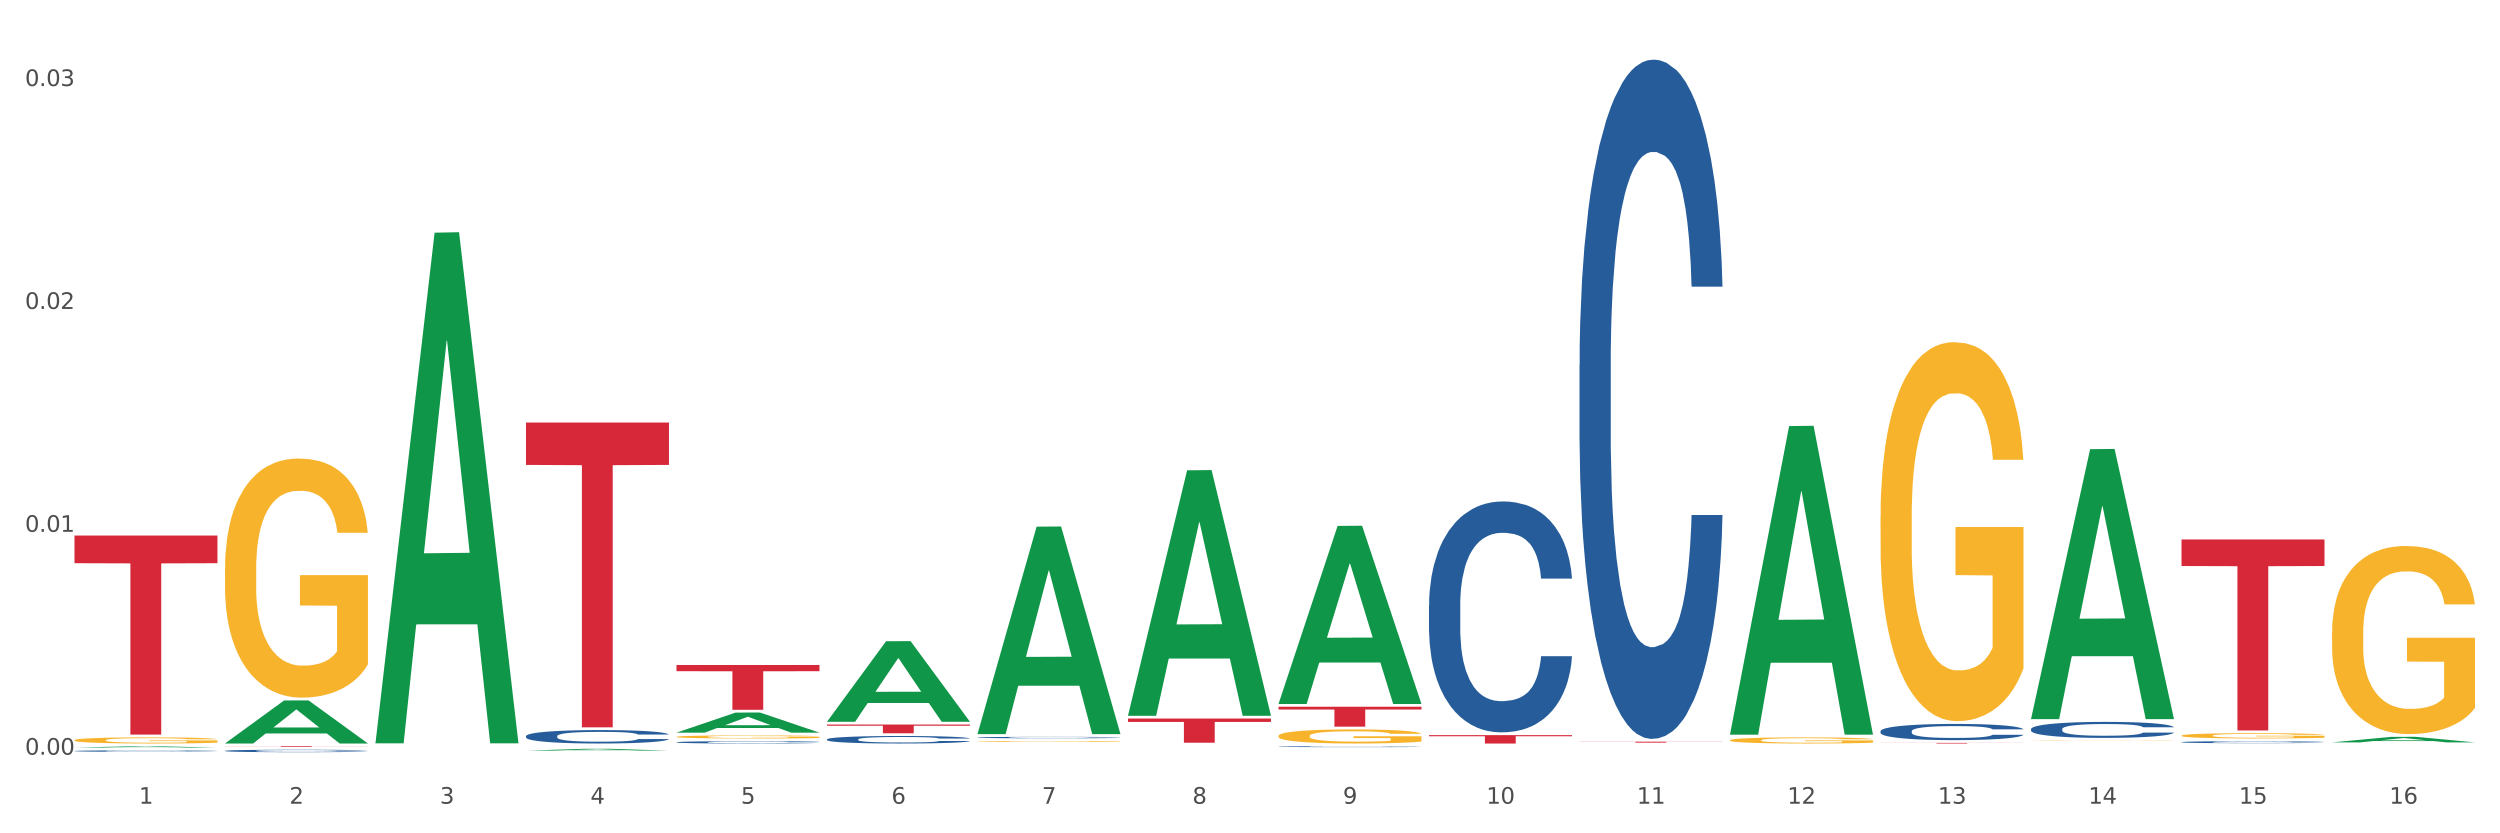
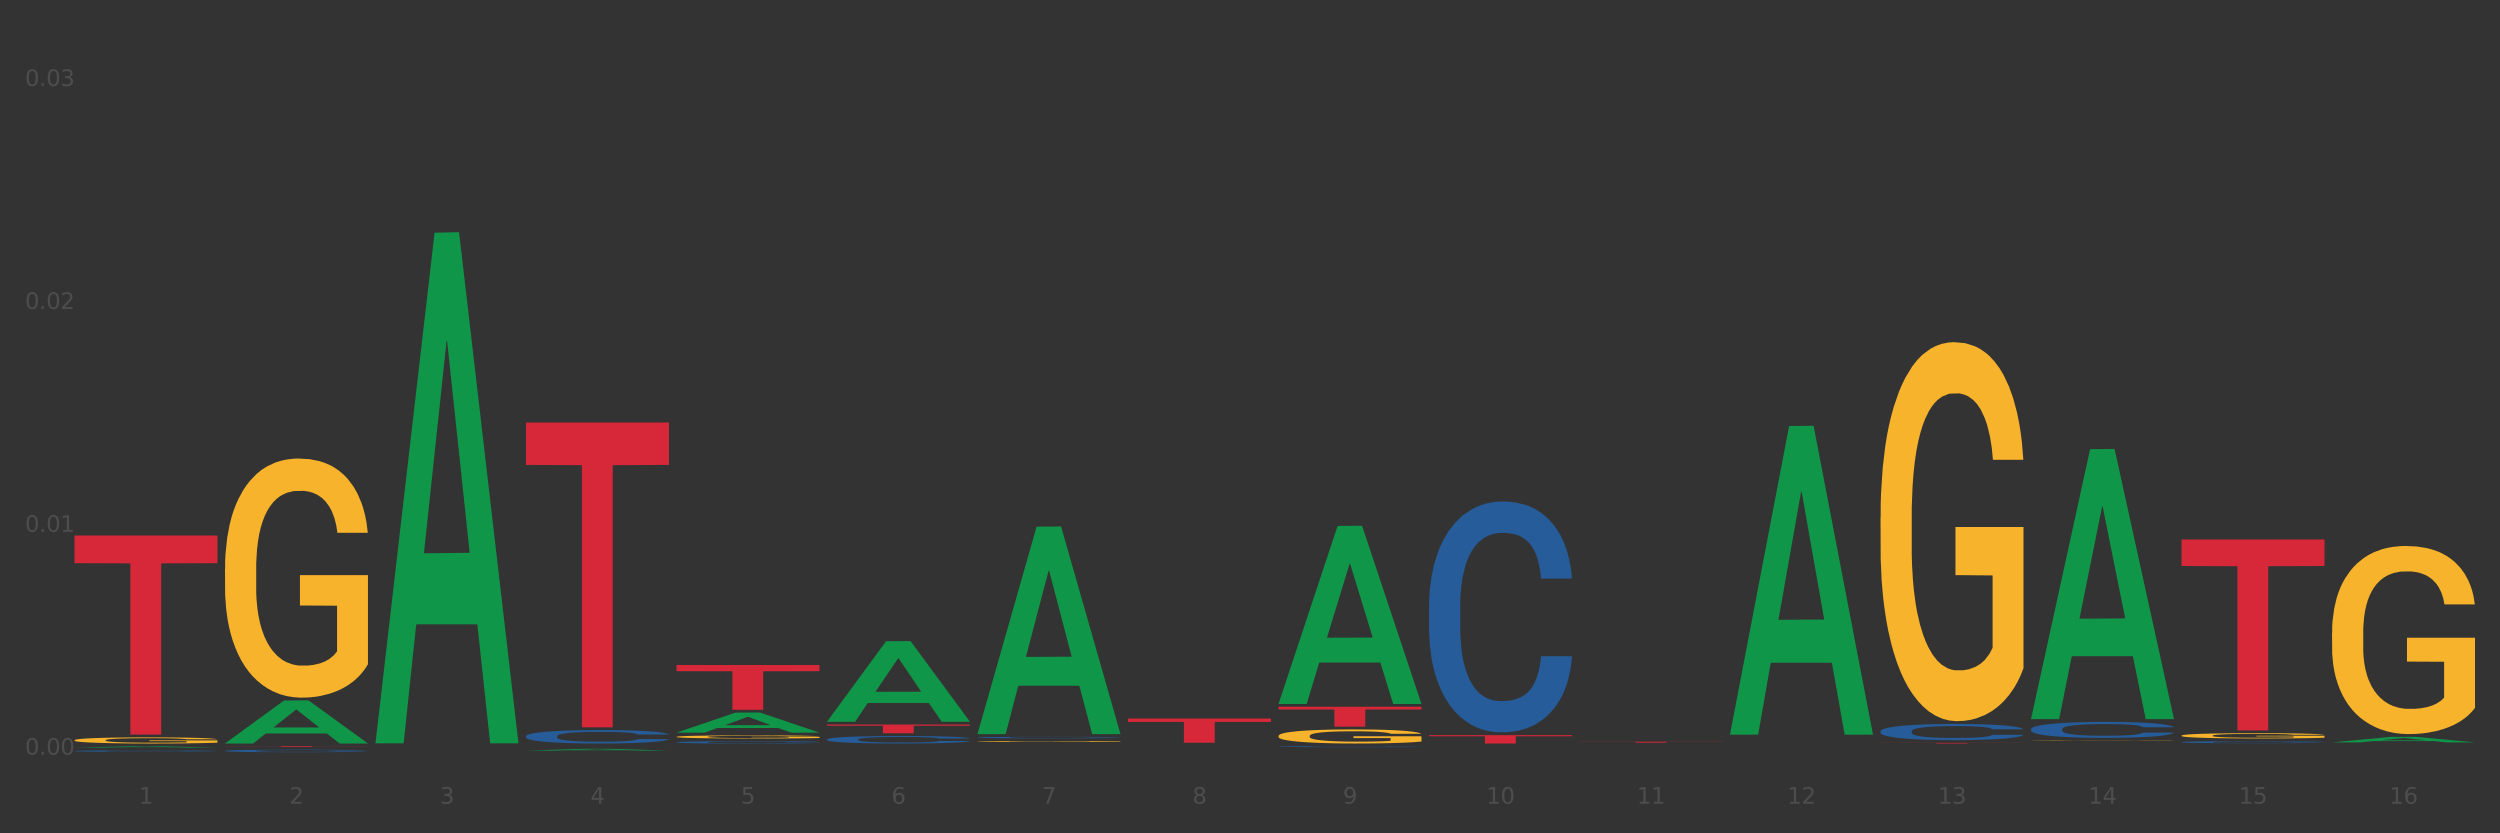
<svg xmlns="http://www.w3.org/2000/svg" xmlns:xlink="http://www.w3.org/1999/xlink" width="1080pt" height="360pt" viewBox="0 0 1080 360" version="1.1">
  <rect x="0" y="0" width="1080" height="360" fill="#333333" stroke="none" />
  <defs>
    <style type="text/css">*{stroke-linejoin: round; stroke-linecap: butt}</style>
  </defs>
  <g id="figure_1">
    <g id="patch_1">
-       <path d="M 0 360  L 1080 360  L 1080 0  L 0 0  z " style="fill: #ffffff; stroke: #ffffff; stroke-linejoin: miter" />
-     </g>
+       </g>
    <g id="axes_1">
      <g id="matplotlib.axis_1">
        <g id="xtick_1">
          <g id="text_1">
            <g style="fill: #4d4d4d" transform="translate(60.004 347.204) scale(0.096 -0.096)">
              <defs>
                <path id="DejaVuSans-31" d="M 794 531  L 1825 531  L 1825 4091  L 703 3866  L 703 4441  L 1819 4666  L 2450 4666  L 2450 531  L 3481 531  L 3481 0  L 794 0  L 794 531  z " transform="scale(0.016)" />
              </defs>
              <use xlink:href="#DejaVuSans-31" />
            </g>
          </g>
        </g>
        <g id="xtick_2">
          <g id="text_2">
            <g style="fill: #4d4d4d" transform="translate(125.021 347.204) scale(0.096 -0.096)">
              <defs>
                <path id="DejaVuSans-32" d="M 1228 531  L 3431 531  L 3431 0  L 469 0  L 469 531  Q 828 903 1448 1529  Q 2069 2156 2228 2338  Q 2531 2678 2651 2914  Q 2772 3150 2772 3378  Q 2772 3750 2511 3984  Q 2250 4219 1831 4219  Q 1534 4219 1204 4116  Q 875 4013 500 3803  L 500 4441  Q 881 4594 1212 4672  Q 1544 4750 1819 4750  Q 2544 4750 2975 4387  Q 3406 4025 3406 3419  Q 3406 3131 3298 2873  Q 3191 2616 2906 2266  Q 2828 2175 2409 1742  Q 1991 1309 1228 531  z " transform="scale(0.016)" />
              </defs>
              <use xlink:href="#DejaVuSans-32" />
            </g>
          </g>
        </g>
        <g id="xtick_3">
          <g id="text_3">
            <g style="fill: #4d4d4d" transform="translate(190.039 347.204) scale(0.096 -0.096)">
              <defs>
                <path id="DejaVuSans-33" d="M 2597 2516  Q 3050 2419 3304 2112  Q 3559 1806 3559 1356  Q 3559 666 3084 287  Q 2609 -91 1734 -91  Q 1441 -91 1130 -33  Q 819 25 488 141  L 488 750  Q 750 597 1062 519  Q 1375 441 1716 441  Q 2309 441 2620 675  Q 2931 909 2931 1356  Q 2931 1769 2642 2001  Q 2353 2234 1838 2234  L 1294 2234  L 1294 2753  L 1863 2753  Q 2328 2753 2575 2939  Q 2822 3125 2822 3475  Q 2822 3834 2567 4026  Q 2313 4219 1838 4219  Q 1578 4219 1281 4162  Q 984 4106 628 3988  L 628 4550  Q 988 4650 1302 4700  Q 1616 4750 1894 4750  Q 2613 4750 3031 4423  Q 3450 4097 3450 3541  Q 3450 3153 3228 2886  Q 3006 2619 2597 2516  z " transform="scale(0.016)" />
              </defs>
              <use xlink:href="#DejaVuSans-33" />
            </g>
          </g>
        </g>
        <g id="xtick_4">
          <g id="text_4">
            <g style="fill: #4d4d4d" transform="translate(255.056 347.204) scale(0.096 -0.096)">
              <defs>
                <path id="DejaVuSans-34" d="M 2419 4116  L 825 1625  L 2419 1625  L 2419 4116  z M 2253 4666  L 3047 4666  L 3047 1625  L 3713 1625  L 3713 1100  L 3047 1100  L 3047 0  L 2419 0  L 2419 1100  L 313 1100  L 313 1709  L 2253 4666  z " transform="scale(0.016)" />
              </defs>
              <use xlink:href="#DejaVuSans-34" />
            </g>
          </g>
        </g>
        <g id="xtick_5">
          <g id="text_5">
            <g style="fill: #4d4d4d" transform="translate(320.073 347.204) scale(0.096 -0.096)">
              <defs>
                <path id="DejaVuSans-35" d="M 691 4666  L 3169 4666  L 3169 4134  L 1269 4134  L 1269 2991  Q 1406 3038 1543 3061  Q 1681 3084 1819 3084  Q 2600 3084 3056 2656  Q 3513 2228 3513 1497  Q 3513 744 3044 326  Q 2575 -91 1722 -91  Q 1428 -91 1123 -41  Q 819 9 494 109  L 494 744  Q 775 591 1075 516  Q 1375 441 1709 441  Q 2250 441 2565 725  Q 2881 1009 2881 1497  Q 2881 1984 2565 2268  Q 2250 2553 1709 2553  Q 1456 2553 1204 2497  Q 953 2441 691 2322  L 691 4666  z " transform="scale(0.016)" />
              </defs>
              <use xlink:href="#DejaVuSans-35" />
            </g>
          </g>
        </g>
        <g id="xtick_6">
          <g id="text_6">
            <g style="fill: #4d4d4d" transform="translate(385.09 347.204) scale(0.096 -0.096)">
              <defs>
                <path id="DejaVuSans-36" d="M 2113 2584  Q 1688 2584 1439 2293  Q 1191 2003 1191 1497  Q 1191 994 1439 701  Q 1688 409 2113 409  Q 2538 409 2786 701  Q 3034 994 3034 1497  Q 3034 2003 2786 2293  Q 2538 2584 2113 2584  z M 3366 4563  L 3366 3988  Q 3128 4100 2886 4159  Q 2644 4219 2406 4219  Q 1781 4219 1451 3797  Q 1122 3375 1075 2522  Q 1259 2794 1537 2939  Q 1816 3084 2150 3084  Q 2853 3084 3261 2657  Q 3669 2231 3669 1497  Q 3669 778 3244 343  Q 2819 -91 2113 -91  Q 1303 -91 875 529  Q 447 1150 447 2328  Q 447 3434 972 4092  Q 1497 4750 2381 4750  Q 2619 4750 2861 4703  Q 3103 4656 3366 4563  z " transform="scale(0.016)" />
              </defs>
              <use xlink:href="#DejaVuSans-36" />
            </g>
          </g>
        </g>
        <g id="xtick_7">
          <g id="text_7">
            <g style="fill: #4d4d4d" transform="translate(450.108 347.204) scale(0.096 -0.096)">
              <defs>
                <path id="DejaVuSans-37" d="M 525 4666  L 3525 4666  L 3525 4397  L 1831 0  L 1172 0  L 2766 4134  L 525 4134  L 525 4666  z " transform="scale(0.016)" />
              </defs>
              <use xlink:href="#DejaVuSans-37" />
            </g>
          </g>
        </g>
        <g id="xtick_8">
          <g id="text_8">
            <g style="fill: #4d4d4d" transform="translate(515.125 347.204) scale(0.096 -0.096)">
              <defs>
                <path id="DejaVuSans-38" d="M 2034 2216  Q 1584 2216 1326 1975  Q 1069 1734 1069 1313  Q 1069 891 1326 650  Q 1584 409 2034 409  Q 2484 409 2743 651  Q 3003 894 3003 1313  Q 3003 1734 2745 1975  Q 2488 2216 2034 2216  z M 1403 2484  Q 997 2584 770 2862  Q 544 3141 544 3541  Q 544 4100 942 4425  Q 1341 4750 2034 4750  Q 2731 4750 3128 4425  Q 3525 4100 3525 3541  Q 3525 3141 3298 2862  Q 3072 2584 2669 2484  Q 3125 2378 3379 2068  Q 3634 1759 3634 1313  Q 3634 634 3220 271  Q 2806 -91 2034 -91  Q 1263 -91 848 271  Q 434 634 434 1313  Q 434 1759 690 2068  Q 947 2378 1403 2484  z M 1172 3481  Q 1172 3119 1398 2916  Q 1625 2713 2034 2713  Q 2441 2713 2670 2916  Q 2900 3119 2900 3481  Q 2900 3844 2670 4047  Q 2441 4250 2034 4250  Q 1625 4250 1398 4047  Q 1172 3844 1172 3481  z " transform="scale(0.016)" />
              </defs>
              <use xlink:href="#DejaVuSans-38" />
            </g>
          </g>
        </g>
        <g id="xtick_9">
          <g id="text_9">
            <g style="fill: #4d4d4d" transform="translate(580.142 347.204) scale(0.096 -0.096)">
              <defs>
                <path id="DejaVuSans-39" d="M 703 97  L 703 672  Q 941 559 1184 500  Q 1428 441 1663 441  Q 2288 441 2617 861  Q 2947 1281 2994 2138  Q 2813 1869 2534 1725  Q 2256 1581 1919 1581  Q 1219 1581 811 2004  Q 403 2428 403 3163  Q 403 3881 828 4315  Q 1253 4750 1959 4750  Q 2769 4750 3195 4129  Q 3622 3509 3622 2328  Q 3622 1225 3098 567  Q 2575 -91 1691 -91  Q 1453 -91 1209 -44  Q 966 3 703 97  z M 1959 2075  Q 2384 2075 2632 2365  Q 2881 2656 2881 3163  Q 2881 3666 2632 3958  Q 2384 4250 1959 4250  Q 1534 4250 1286 3958  Q 1038 3666 1038 3163  Q 1038 2656 1286 2365  Q 1534 2075 1959 2075  z " transform="scale(0.016)" />
              </defs>
              <use xlink:href="#DejaVuSans-39" />
            </g>
          </g>
        </g>
        <g id="xtick_10">
          <g id="text_10">
            <g style="fill: #4d4d4d" transform="translate(642.105 347.204) scale(0.096 -0.096)">
              <defs>
                <path id="DejaVuSans-30" d="M 2034 4250  Q 1547 4250 1301 3770  Q 1056 3291 1056 2328  Q 1056 1369 1301 889  Q 1547 409 2034 409  Q 2525 409 2770 889  Q 3016 1369 3016 2328  Q 3016 3291 2770 3770  Q 2525 4250 2034 4250  z M 2034 4750  Q 2819 4750 3233 4129  Q 3647 3509 3647 2328  Q 3647 1150 3233 529  Q 2819 -91 2034 -91  Q 1250 -91 836 529  Q 422 1150 422 2328  Q 422 3509 836 4129  Q 1250 4750 2034 4750  z " transform="scale(0.016)" />
              </defs>
              <use xlink:href="#DejaVuSans-31" />
              <use xlink:href="#DejaVuSans-30" transform="translate(63.623 0)" />
            </g>
          </g>
        </g>
        <g id="xtick_11">
          <g id="text_11">
            <g style="fill: #4d4d4d" transform="translate(707.123 347.204) scale(0.096 -0.096)">
              <use xlink:href="#DejaVuSans-31" />
              <use xlink:href="#DejaVuSans-31" transform="translate(63.623 0)" />
            </g>
          </g>
        </g>
        <g id="xtick_12">
          <g id="text_12">
            <g style="fill: #4d4d4d" transform="translate(772.14 347.204) scale(0.096 -0.096)">
              <use xlink:href="#DejaVuSans-31" />
              <use xlink:href="#DejaVuSans-32" transform="translate(63.623 0)" />
            </g>
          </g>
        </g>
        <g id="xtick_13">
          <g id="text_13">
            <g style="fill: #4d4d4d" transform="translate(837.157 347.204) scale(0.096 -0.096)">
              <use xlink:href="#DejaVuSans-31" />
              <use xlink:href="#DejaVuSans-33" transform="translate(63.623 0)" />
            </g>
          </g>
        </g>
        <g id="xtick_14">
          <g id="text_14">
            <g style="fill: #4d4d4d" transform="translate(902.174 347.204) scale(0.096 -0.096)">
              <use xlink:href="#DejaVuSans-31" />
              <use xlink:href="#DejaVuSans-34" transform="translate(63.623 0)" />
            </g>
          </g>
        </g>
        <g id="xtick_15">
          <g id="text_15">
            <g style="fill: #4d4d4d" transform="translate(967.192 347.204) scale(0.096 -0.096)">
              <use xlink:href="#DejaVuSans-31" />
              <use xlink:href="#DejaVuSans-35" transform="translate(63.623 0)" />
            </g>
          </g>
        </g>
        <g id="xtick_16">
          <g id="text_16">
            <g style="fill: #4d4d4d" transform="translate(1032.209 347.204) scale(0.096 -0.096)">
              <use xlink:href="#DejaVuSans-31" />
              <use xlink:href="#DejaVuSans-36" transform="translate(63.623 0)" />
            </g>
          </g>
        </g>
        <g id="xtick_17" />
        <g id="xtick_18" />
        <g id="xtick_19" />
        <g id="xtick_20" />
        <g id="xtick_21" />
        <g id="xtick_22" />
        <g id="xtick_23" />
        <g id="xtick_24" />
        <g id="xtick_25" />
        <g id="xtick_26" />
        <g id="xtick_27" />
        <g id="xtick_28" />
        <g id="xtick_29" />
        <g id="xtick_30" />
        <g id="xtick_31" />
      </g>
      <g id="matplotlib.axis_2">
        <g id="ytick_1">
          <g id="text_17">
            <g style="fill: #4d4d4d" transform="translate(10.8 326.028) scale(0.096 -0.096)">
              <defs>
                <path id="DejaVuSans-2e" d="M 684 794  L 1344 794  L 1344 0  L 684 0  L 684 794  z " transform="scale(0.016)" />
              </defs>
              <use xlink:href="#DejaVuSans-30" />
              <use xlink:href="#DejaVuSans-2e" transform="translate(63.623 0)" />
              <use xlink:href="#DejaVuSans-30" transform="translate(95.41 0)" />
              <use xlink:href="#DejaVuSans-30" transform="translate(159.033 0)" />
            </g>
          </g>
        </g>
        <g id="ytick_2">
          <g id="text_18">
            <g style="fill: #4d4d4d" transform="translate(10.8 229.742) scale(0.096 -0.096)">
              <use xlink:href="#DejaVuSans-30" />
              <use xlink:href="#DejaVuSans-2e" transform="translate(63.623 0)" />
              <use xlink:href="#DejaVuSans-30" transform="translate(95.41 0)" />
              <use xlink:href="#DejaVuSans-31" transform="translate(159.033 0)" />
            </g>
          </g>
        </g>
        <g id="ytick_3">
          <g id="text_19">
            <g style="fill: #4d4d4d" transform="translate(10.8 133.455) scale(0.096 -0.096)">
              <use xlink:href="#DejaVuSans-30" />
              <use xlink:href="#DejaVuSans-2e" transform="translate(63.623 0)" />
              <use xlink:href="#DejaVuSans-30" transform="translate(95.41 0)" />
              <use xlink:href="#DejaVuSans-32" transform="translate(159.033 0)" />
            </g>
          </g>
        </g>
        <g id="ytick_4">
          <g id="text_20">
            <g style="fill: #4d4d4d" transform="translate(10.8 37.168) scale(0.096 -0.096)">
              <use xlink:href="#DejaVuSans-30" />
              <use xlink:href="#DejaVuSans-2e" transform="translate(63.623 0)" />
              <use xlink:href="#DejaVuSans-30" transform="translate(95.41 0)" />
              <use xlink:href="#DejaVuSans-33" transform="translate(159.033 0)" />
            </g>
          </g>
        </g>
        <g id="ytick_5" />
        <g id="ytick_6" />
        <g id="ytick_7" />
      </g>
      <g id="PolyCollection_1">
        <path d="M 32.175 322.966  L 32.239 322.965  L 57.709 322.381  L 68.28 322.381  L 93.941 322.967  L 81.715 322.967  L 76.176 322.831  L 49.877 322.831  L 49.686 322.833  L 44.337 322.967  L 32.175 322.967  L 32.175 322.966  L 53.188 322.749  L 72.864 322.749  L 63.122 322.506  L 62.995 322.505  L 62.867 322.506  L 53.125 322.749  L 53.188 322.749  L 32.175 322.966  z " clip-path="url(#pc202adcb08)" style="fill: #109648" />
        <path d="M 682.347 320.404  L 744.114 320.404  L 744.114 320.463  L 719.817 320.463  L 719.817 320.827  L 706.498 320.827  L 706.498 320.463  L 682.347 320.463  L 682.347 320.404  L 682.347 320.404  z " clip-path="url(#pc202adcb08)" style="fill: #d62839" />
        <path d="M 617.33 317.567  L 679.097 317.567  L 679.097 318.071  L 654.8 318.074  L 654.8 321.194  L 641.481 321.194  L 641.481 318.074  L 617.33 318.071  L 617.33 317.57  L 617.33 317.567  z " clip-path="url(#pc202adcb08)" style="fill: #d62839" />
        <path d="M 552.313 305.323  L 614.079 305.323  L 614.079 306.518  L 589.783 306.526  L 589.783 313.921  L 576.463 313.921  L 576.463 306.526  L 552.313 306.518  L 552.313 305.331  L 552.313 305.323  z " clip-path="url(#pc202adcb08)" style="fill: #d62839" />
        <path d="M 487.296 310.406  L 549.062 310.406  L 549.062 311.861  L 524.765 311.871  L 524.765 320.875  L 511.446 320.875  L 511.446 311.871  L 487.296 311.861  L 487.296 310.416  L 487.296 310.406  z " clip-path="url(#pc202adcb08)" style="fill: #d62839" />
        <path d="M 357.261 312.994  L 419.028 312.994  L 419.028 313.517  L 394.731 313.521  L 394.731 316.761  L 381.412 316.761  L 381.412 313.521  L 357.261 313.517  L 357.261 312.997  L 357.261 312.994  z " clip-path="url(#pc202adcb08)" style="fill: #d62839" />
        <path d="M 32.175 319.771  L 32.248 319.768  L 32.248 319.681  L 32.394 319.606  L 33.123 319.425  L 34.217 319.275  L 35.019 319.195  L 35.821 319.13  L 36.769 319.065  L 37.936 318.997  L 40.051 318.898  L 41.363 318.847  L 42.968 318.794  L 45.885 318.716  L 47.999 318.673  L 50.187 318.637  L 53.76 318.593  L 56.094 318.574  L 58.573 318.559  L 61.563 318.55  L 63.824 318.547  L 68.783 318.555  L 73.012 318.576  L 75.054 318.593  L 77.679 318.622  L 79.065 318.642  L 81.326 318.68  L 83.659 318.731  L 85.263 318.774  L 87.67 318.857  L 89.493 318.939  L 91.17 319.04  L 92.045 319.111  L 92.702 319.176  L 93.285 319.251  L 93.868 319.369  L 80.742 319.369  L 80.232 319.285  L 79.43 319.205  L 78.263 319.127  L 77.242 319.079  L 75.492 319.019  L 73.887 318.98  L 72.21 318.951  L 70.168 318.927  L 68.564 318.915  L 66.303 318.905  L 61.855 318.907  L 58.865 318.927  L 56.823 318.951  L 55.511 318.973  L 54.344 318.997  L 53.031 319.031  L 51.5 319.082  L 50.406 319.127  L 49.312 319.185  L 48.437 319.243  L 47.635 319.311  L 46.979 319.384  L 46.468 319.459  L 46.031 319.551  L 45.666 319.703  L 45.666 320.034  L 45.812 320.109  L 46.176 320.208  L 46.614 320.283  L 47.343 320.372  L 47.999 320.433  L 49.239 320.52  L 50.625 320.592  L 51.719 320.638  L 52.812 320.677  L 54.708 320.73  L 56.823 320.774  L 58.646 320.8  L 61.126 320.825  L 62.803 320.834  L 64.261 320.839  L 67.835 320.839  L 70.387 320.832  L 73.231 320.815  L 75.419 320.793  L 77.242 320.767  L 79.284 320.723  L 80.596 320.682  L 80.596 320.177  L 64.553 320.174  L 64.553 319.838  L 93.941 319.838  L 93.941 320.825  L 92.702 320.875  L 91.316 320.921  L 89.858 320.962  L 87.67 321.013  L 85.045 321.061  L 82.711 321.095  L 80.232 321.124  L 77.315 321.151  L 73.523 321.175  L 71.189 321.185  L 68.272 321.192  L 64.845 321.194  L 61.855 321.19  L 58.938 321.177  L 55.875 321.156  L 52.885 321.124  L 50.625 321.093  L 48.364 321.054  L 45.958 321.003  L 44.062 320.955  L 42.603 320.912  L 40.999 320.856  L 39.249 320.783  L 37.936 320.718  L 36.769 320.65  L 35.529 320.563  L 34.654 320.489  L 33.779 320.394  L 33.269 320.324  L 32.685 320.215  L 32.248 320.063  L 32.175 319.771  z " clip-path="url(#pc202adcb08)" style="fill: #f7b32b" />
        <path d="M 227.227 182.54  L 288.993 182.54  L 288.993 200.837  L 264.696 200.96  L 264.696 314.203  L 251.377 314.203  L 251.377 200.96  L 227.227 200.837  L 227.227 182.664  L 227.227 182.54  z " clip-path="url(#pc202adcb08)" style="fill: #d62839" />
        <path d="M 97.192 322.381  L 158.959 322.381  L 158.959 322.425  L 134.662 322.425  L 134.662 322.697  L 121.343 322.697  L 121.343 322.425  L 97.192 322.425  L 97.192 322.381  L 97.192 322.381  z " clip-path="url(#pc202adcb08)" style="fill: #d62839" />
        <path d="M 32.175 231.348  L 93.941 231.348  L 93.941 243.301  L 69.645 243.381  L 69.645 317.361  L 56.325 317.361  L 56.325 243.381  L 32.175 243.301  L 32.175 231.428  L 32.175 231.348  z " clip-path="url(#pc202adcb08)" style="fill: #d62839" />
        <path d="M 32.175 324.434  L 32.248 324.433  L 32.248 324.417  L 32.467 324.395  L 33.27 324.356  L 34.292 324.325  L 36.045 324.29  L 36.994 324.275  L 38.235 324.259  L 40.79 324.232  L 43.711 324.209  L 45.755 324.197  L 47.288 324.189  L 50.72 324.175  L 52.691 324.168  L 54.735 324.163  L 56.487 324.16  L 59.408 324.156  L 61.744 324.154  L 64.445 324.153  L 66.709 324.154  L 69.702 324.156  L 74.083 324.163  L 75.762 324.167  L 78.025 324.174  L 80.362 324.183  L 82.26 324.192  L 84.45 324.205  L 86.713 324.222  L 88.904 324.244  L 90.437 324.264  L 91.678 324.285  L 92.773 324.311  L 93.576 324.338  L 93.941 324.362  L 80.581 324.362  L 80.216 324.341  L 79.485 324.318  L 78.755 324.303  L 77.952 324.29  L 76.711 324.276  L 75.616 324.267  L 73.791 324.256  L 72.111 324.249  L 70.724 324.245  L 69.045 324.242  L 65.468 324.238  L 62.912 324.238  L 61.306 324.239  L 59.335 324.242  L 57.655 324.246  L 55.684 324.253  L 54.151 324.26  L 52.618 324.27  L 51.742 324.277  L 50.427 324.29  L 49.551 324.3  L 48.383 324.317  L 47.726 324.33  L 46.558 324.362  L 46.047 324.386  L 45.828 324.403  L 45.682 324.421  L 45.682 324.51  L 46.12 324.55  L 46.485 324.567  L 47.069 324.586  L 48.164 324.611  L 49.77 324.636  L 51.45 324.653  L 52.837 324.664  L 54.151 324.672  L 55.465 324.678  L 57.071 324.684  L 58.386 324.687  L 60.357 324.691  L 62.693 324.693  L 64.518 324.693  L 68.242 324.69  L 69.921 324.687  L 71.527 324.683  L 73.28 324.677  L 74.667 324.67  L 75.47 324.665  L 76.784 324.654  L 77.806 324.642  L 78.682 324.629  L 79.266 324.618  L 79.923 324.601  L 80.435 324.582  L 80.581 324.571  L 93.941 324.571  L 93.649 324.592  L 93.138 324.612  L 92.116 324.638  L 91.313 324.654  L 90.072 324.673  L 88.758 324.689  L 86.932 324.706  L 85.253 324.719  L 83.501 324.731  L 81.603 324.741  L 78.171 324.755  L 76.93 324.759  L 74.302 324.766  L 72.257 324.77  L 69.264 324.774  L 66.198 324.776  L 62.985 324.777  L 60.138 324.776  L 56.998 324.772  L 55.027 324.769  L 52.837 324.764  L 50.281 324.756  L 47.872 324.746  L 45.609 324.735  L 43.492 324.722  L 41.52 324.707  L 38.965 324.682  L 37.067 324.658  L 35.679 324.636  L 34.73 324.617  L 33.781 324.594  L 33.27 324.577  L 32.467 324.537  L 32.175 324.5  L 32.175 324.434  z " clip-path="url(#pc202adcb08)" style="fill: #255c99" />
        <path d="M 97.192 324.362  L 97.265 324.361  L 97.265 324.334  L 97.484 324.297  L 98.287 324.229  L 99.31 324.177  L 101.062 324.117  L 102.011 324.091  L 103.252 324.063  L 105.807 324.017  L 108.728 323.978  L 110.772 323.957  L 112.305 323.943  L 115.737 323.919  L 117.708 323.908  L 119.752 323.9  L 121.505 323.894  L 124.425 323.887  L 126.761 323.884  L 129.463 323.883  L 131.726 323.884  L 134.719 323.888  L 139.1 323.9  L 140.779 323.906  L 143.042 323.918  L 145.379 323.934  L 147.277 323.949  L 149.467 323.972  L 151.731 324.001  L 153.921 324.038  L 155.454 324.072  L 156.695 324.108  L 157.79 324.152  L 158.594 324.2  L 158.959 324.239  L 145.598 324.239  L 145.233 324.203  L 144.503 324.164  L 143.773 324.138  L 142.969 324.117  L 141.728 324.092  L 140.633 324.077  L 138.808 324.058  L 137.129 324.047  L 135.741 324.04  L 134.062 324.034  L 130.485 324.028  L 127.929 324.028  L 126.323 324.03  L 124.352 324.035  L 122.673 324.042  L 120.701 324.053  L 119.168 324.066  L 117.635 324.083  L 116.759 324.094  L 115.445 324.116  L 114.569 324.133  L 113.4 324.164  L 112.743 324.185  L 111.575 324.24  L 111.064 324.281  L 110.845 324.31  L 110.699 324.341  L 110.699 324.493  L 111.137 324.561  L 111.502 324.59  L 112.086 324.623  L 113.181 324.666  L 114.788 324.708  L 116.467 324.738  L 117.854 324.757  L 119.168 324.77  L 120.482 324.781  L 122.089 324.791  L 123.403 324.797  L 125.374 324.802  L 127.71 324.805  L 129.536 324.805  L 133.259 324.8  L 134.938 324.796  L 136.545 324.789  L 138.297 324.778  L 139.684 324.766  L 140.487 324.758  L 141.801 324.739  L 142.823 324.72  L 143.7 324.697  L 144.284 324.678  L 144.941 324.649  L 145.452 324.615  L 145.598 324.598  L 158.959 324.598  L 158.667 324.633  L 158.156 324.667  L 157.133 324.713  L 156.33 324.739  L 155.089 324.771  L 153.775 324.799  L 151.95 324.829  L 150.27 324.851  L 148.518 324.871  L 146.62 324.888  L 143.188 324.912  L 141.947 324.919  L 139.319 324.931  L 137.275 324.938  L 134.281 324.945  L 131.215 324.949  L 128.002 324.95  L 125.155 324.948  L 122.016 324.942  L 120.044 324.936  L 117.854 324.927  L 115.299 324.913  L 112.889 324.897  L 110.626 324.877  L 108.509 324.855  L 106.538 324.83  L 103.982 324.788  L 102.084 324.747  L 100.697 324.709  L 99.748 324.677  L 98.798 324.636  L 98.287 324.608  L 97.484 324.539  L 97.192 324.476  L 97.192 324.362  z " clip-path="url(#pc202adcb08)" style="fill: #255c99" />
        <path d="M 227.227 317.998  L 227.3 317.993  L 227.3 317.844  L 227.519 317.643  L 228.322 317.272  L 229.344 316.991  L 231.096 316.662  L 232.045 316.524  L 233.287 316.37  L 235.842 316.121  L 238.762 315.909  L 240.807 315.793  L 242.34 315.718  L 245.771 315.586  L 247.743 315.528  L 249.787 315.48  L 251.539 315.448  L 254.459 315.411  L 256.796 315.395  L 259.497 315.39  L 261.76 315.395  L 264.754 315.416  L 269.134 315.48  L 270.814 315.517  L 273.077 315.581  L 275.413 315.665  L 277.312 315.75  L 279.502 315.872  L 281.765 316.031  L 283.955 316.233  L 285.489 316.418  L 286.73 316.614  L 287.825 316.853  L 288.628 317.113  L 288.993 317.33  L 275.632 317.33  L 275.267 317.134  L 274.537 316.922  L 273.807 316.779  L 273.004 316.662  L 271.763 316.529  L 270.668 316.445  L 268.842 316.344  L 267.163 316.28  L 265.776 316.243  L 264.097 316.211  L 260.519 316.18  L 257.964 316.18  L 256.358 316.19  L 254.386 316.217  L 252.707 316.254  L 250.736 316.317  L 249.203 316.386  L 247.669 316.476  L 246.793 316.54  L 245.479 316.657  L 244.603 316.752  L 243.435 316.916  L 242.778 317.033  L 241.61 317.335  L 241.099 317.558  L 240.88 317.712  L 240.734 317.881  L 240.734 318.708  L 241.172 319.079  L 241.537 319.238  L 242.121 319.419  L 243.216 319.652  L 244.822 319.88  L 246.501 320.044  L 247.889 320.145  L 249.203 320.219  L 250.517 320.277  L 252.123 320.33  L 253.437 320.362  L 255.409 320.394  L 257.745 320.41  L 259.57 320.41  L 263.294 320.383  L 264.973 320.357  L 266.579 320.32  L 268.331 320.261  L 269.718 320.198  L 270.522 320.15  L 271.836 320.049  L 272.858 319.943  L 273.734 319.821  L 274.318 319.715  L 274.975 319.556  L 275.486 319.376  L 275.632 319.281  L 288.993 319.281  L 288.701 319.472  L 288.19 319.657  L 287.168 319.906  L 286.365 320.049  L 285.124 320.224  L 283.809 320.373  L 281.984 320.537  L 280.305 320.659  L 278.553 320.765  L 276.654 320.86  L 273.223 320.993  L 271.982 321.03  L 269.353 321.094  L 267.309 321.131  L 264.316 321.168  L 261.249 321.189  L 258.037 321.194  L 255.19 321.184  L 252.05 321.152  L 250.079 321.12  L 247.889 321.072  L 245.333 320.998  L 242.924 320.908  L 240.661 320.802  L 238.543 320.68  L 236.572 320.542  L 234.017 320.314  L 232.118 320.092  L 230.731 319.885  L 229.782 319.71  L 228.833 319.487  L 228.322 319.334  L 227.519 318.963  L 227.227 318.618  L 227.227 317.998  z " clip-path="url(#pc202adcb08)" style="fill: #255c99" />
        <path d="M 292.244 320.646  L 292.317 320.645  L 292.317 320.619  L 292.536 320.585  L 293.339 320.521  L 294.361 320.473  L 296.113 320.416  L 297.063 320.392  L 298.304 320.366  L 300.859 320.323  L 303.78 320.287  L 305.824 320.267  L 307.357 320.254  L 310.788 320.231  L 312.76 320.221  L 314.804 320.213  L 316.556 320.208  L 319.477 320.201  L 321.813 320.199  L 324.514 320.198  L 326.778 320.199  L 329.771 320.202  L 334.152 320.213  L 335.831 320.22  L 338.094 320.23  L 340.431 320.245  L 342.329 320.26  L 344.519 320.281  L 346.782 320.308  L 348.973 320.342  L 350.506 320.374  L 351.747 320.408  L 352.842 320.449  L 353.645 320.494  L 354.01 320.531  L 340.65 320.531  L 340.284 320.497  L 339.554 320.461  L 338.824 320.436  L 338.021 320.416  L 336.78 320.393  L 335.685 320.379  L 333.86 320.362  L 332.18 320.351  L 330.793 320.344  L 329.114 320.339  L 325.536 320.333  L 322.981 320.333  L 321.375 320.335  L 319.404 320.34  L 317.724 320.346  L 315.753 320.357  L 314.22 320.369  L 312.687 320.384  L 311.811 320.395  L 310.496 320.415  L 309.62 320.432  L 308.452 320.46  L 307.795 320.48  L 306.627 320.532  L 306.116 320.57  L 305.897 320.596  L 305.751 320.625  L 305.751 320.767  L 306.189 320.831  L 306.554 320.859  L 307.138 320.889  L 308.233 320.93  L 309.839 320.969  L 311.519 320.997  L 312.906 321.014  L 314.22 321.027  L 315.534 321.037  L 317.14 321.046  L 318.455 321.052  L 320.426 321.057  L 322.762 321.06  L 324.587 321.06  L 328.311 321.055  L 329.99 321.051  L 331.596 321.044  L 333.349 321.034  L 334.736 321.023  L 335.539 321.015  L 336.853 320.998  L 337.875 320.98  L 338.751 320.959  L 339.335 320.94  L 339.992 320.913  L 340.504 320.882  L 340.65 320.866  L 354.01 320.866  L 353.718 320.899  L 353.207 320.93  L 352.185 320.973  L 351.382 320.998  L 350.141 321.028  L 348.827 321.053  L 347.001 321.082  L 345.322 321.102  L 343.57 321.121  L 341.672 321.137  L 338.24 321.16  L 336.999 321.166  L 334.371 321.177  L 332.326 321.183  L 329.333 321.19  L 326.267 321.194  L 323.054 321.194  L 320.207 321.193  L 317.067 321.187  L 315.096 321.182  L 312.906 321.173  L 310.35 321.161  L 307.941 321.145  L 305.678 321.127  L 303.561 321.106  L 301.589 321.082  L 299.034 321.043  L 297.136 321.005  L 295.748 320.97  L 294.799 320.94  L 293.85 320.901  L 293.339 320.875  L 292.536 320.811  L 292.244 320.752  L 292.244 320.646  z " clip-path="url(#pc202adcb08)" style="fill: #255c99" />
        <path d="M 357.261 319.407  L 357.334 319.404  L 357.334 319.321  L 357.553 319.208  L 358.356 319  L 359.378 318.843  L 361.131 318.659  L 362.08 318.582  L 363.321 318.496  L 365.876 318.357  L 368.797 318.238  L 370.841 318.173  L 372.374 318.132  L 375.806 318.058  L 377.777 318.025  L 379.821 317.998  L 381.574 317.981  L 384.494 317.96  L 386.83 317.951  L 389.532 317.948  L 391.795 317.951  L 394.788 317.963  L 399.169 317.998  L 400.848 318.019  L 403.111 318.055  L 405.448 318.102  L 407.346 318.15  L 409.536 318.218  L 411.8 318.307  L 413.99 318.419  L 415.523 318.523  L 416.764 318.633  L 417.859 318.766  L 418.663 318.911  L 419.028 319.033  L 405.667 319.033  L 405.302 318.923  L 404.572 318.805  L 403.842 318.725  L 403.038 318.659  L 401.797 318.585  L 400.702 318.538  L 398.877 318.482  L 397.198 318.446  L 395.81 318.425  L 394.131 318.407  L 390.554 318.39  L 387.998 318.39  L 386.392 318.396  L 384.421 318.41  L 382.742 318.431  L 380.77 318.467  L 379.237 318.505  L 377.704 318.556  L 376.828 318.591  L 375.514 318.657  L 374.638 318.71  L 373.469 318.802  L 372.812 318.867  L 371.644 319.036  L 371.133 319.161  L 370.914 319.247  L 370.768 319.341  L 370.768 319.804  L 371.206 320.011  L 371.571 320.1  L 372.155 320.201  L 373.25 320.332  L 374.857 320.459  L 376.536 320.551  L 377.923 320.607  L 379.237 320.649  L 380.551 320.681  L 382.158 320.711  L 383.472 320.729  L 385.443 320.747  L 387.779 320.756  L 389.605 320.756  L 393.328 320.741  L 395.007 320.726  L 396.614 320.705  L 398.366 320.673  L 399.753 320.637  L 400.556 320.61  L 401.87 320.554  L 402.892 320.495  L 403.769 320.427  L 404.353 320.367  L 405.01 320.278  L 405.521 320.177  L 405.667 320.124  L 419.028 320.124  L 418.736 320.231  L 418.224 320.335  L 417.202 320.474  L 416.399 320.554  L 415.158 320.652  L 413.844 320.735  L 412.019 320.827  L 410.339 320.895  L 408.587 320.954  L 406.689 321.008  L 403.257 321.082  L 402.016 321.103  L 399.388 321.138  L 397.344 321.159  L 394.35 321.18  L 391.284 321.191  L 388.071 321.194  L 385.224 321.188  L 382.085 321.171  L 380.113 321.153  L 377.923 321.126  L 375.368 321.085  L 372.958 321.034  L 370.695 320.975  L 368.578 320.907  L 366.606 320.83  L 364.051 320.702  L 362.153 320.578  L 360.766 320.462  L 359.817 320.364  L 358.867 320.24  L 358.356 320.154  L 357.553 319.946  L 357.261 319.754  L 357.261 319.407  z " clip-path="url(#pc202adcb08)" style="fill: #255c99" />
        <path d="M 812.382 320.918  L 874.148 320.918  L 874.148 320.957  L 849.852 320.957  L 849.852 321.194  L 836.532 321.194  L 836.532 320.957  L 812.382 320.957  L 812.382 320.919  L 812.382 320.918  z " clip-path="url(#pc202adcb08)" style="fill: #d62839" />
        <path d="M 422.278 318.599  L 422.351 318.599  L 422.351 318.583  L 422.57 318.561  L 423.374 318.521  L 424.396 318.491  L 426.148 318.455  L 427.097 318.44  L 428.338 318.424  L 430.894 318.397  L 433.814 318.374  L 435.858 318.362  L 437.391 318.354  L 440.823 318.339  L 442.794 318.333  L 444.839 318.328  L 446.591 318.325  L 449.511 318.321  L 451.847 318.319  L 454.549 318.318  L 456.812 318.319  L 459.806 318.321  L 464.186 318.328  L 465.865 318.332  L 468.129 318.339  L 470.465 318.348  L 472.363 318.357  L 474.554 318.37  L 476.817 318.387  L 479.007 318.409  L 480.54 318.429  L 481.782 318.45  L 482.877 318.476  L 483.68 318.504  L 484.045 318.527  L 470.684 318.527  L 470.319 318.506  L 469.589 318.483  L 468.859 318.468  L 468.056 318.455  L 466.814 318.441  L 465.719 318.432  L 463.894 318.421  L 462.215 318.414  L 460.828 318.41  L 459.148 318.407  L 455.571 318.403  L 453.016 318.403  L 451.409 318.404  L 449.438 318.407  L 447.759 318.411  L 445.788 318.418  L 444.254 318.426  L 442.721 318.435  L 441.845 318.442  L 440.531 318.455  L 439.655 318.465  L 438.487 318.483  L 437.83 318.495  L 436.661 318.528  L 436.15 318.552  L 435.931 318.568  L 435.785 318.587  L 435.785 318.676  L 436.223 318.716  L 436.588 318.733  L 437.172 318.752  L 438.268 318.777  L 439.874 318.802  L 441.553 318.82  L 442.94 318.831  L 444.254 318.839  L 445.569 318.845  L 447.175 318.851  L 448.489 318.854  L 450.46 318.857  L 452.797 318.859  L 454.622 318.859  L 458.345 318.856  L 460.025 318.853  L 461.631 318.849  L 463.383 318.843  L 464.77 318.836  L 465.573 318.831  L 466.887 318.82  L 467.91 318.809  L 468.786 318.796  L 469.37 318.784  L 470.027 318.767  L 470.538 318.748  L 470.684 318.737  L 484.045 318.737  L 483.753 318.758  L 483.242 318.778  L 482.22 318.805  L 481.416 318.82  L 480.175 318.839  L 478.861 318.855  L 477.036 318.873  L 475.357 318.886  L 473.604 318.897  L 471.706 318.908  L 468.275 318.922  L 467.034 318.926  L 464.405 318.933  L 462.361 318.937  L 459.367 318.941  L 456.301 318.943  L 453.089 318.944  L 450.241 318.943  L 447.102 318.939  L 445.131 318.936  L 442.94 318.931  L 440.385 318.923  L 437.976 318.913  L 435.712 318.901  L 433.595 318.888  L 431.624 318.873  L 429.068 318.849  L 427.17 318.825  L 425.783 318.803  L 424.834 318.784  L 423.885 318.76  L 423.374 318.743  L 422.57 318.703  L 422.278 318.666  L 422.278 318.599  z " clip-path="url(#pc202adcb08)" style="fill: #255c99" />
        <path d="M 617.33 261.445  L 617.403 261.354  L 617.403 258.803  L 617.622 255.341  L 618.425 248.963  L 619.447 244.135  L 621.2 238.487  L 622.149 236.118  L 623.39 233.476  L 625.945 229.194  L 628.866 225.55  L 630.91 223.546  L 632.443 222.27  L 635.875 219.993  L 637.846 218.99  L 639.89 218.17  L 641.642 217.624  L 644.563 216.986  L 646.899 216.713  L 649.601 216.622  L 651.864 216.713  L 654.857 217.077  L 659.238 218.17  L 660.917 218.808  L 663.18 219.901  L 665.517 221.359  L 667.415 222.817  L 669.605 224.912  L 671.869 227.645  L 674.059 231.107  L 675.592 234.296  L 676.833 237.667  L 677.928 241.766  L 678.732 246.23  L 679.097 249.966  L 665.736 249.966  L 665.371 246.595  L 664.641 242.951  L 663.91 240.491  L 663.107 238.487  L 661.866 236.209  L 660.771 234.751  L 658.946 233.02  L 657.267 231.927  L 655.879 231.289  L 654.2 230.743  L 650.623 230.196  L 648.067 230.196  L 646.461 230.378  L 644.49 230.834  L 642.811 231.472  L 640.839 232.565  L 639.306 233.749  L 637.773 235.298  L 636.897 236.391  L 635.583 238.395  L 634.707 240.035  L 633.538 242.86  L 632.881 244.864  L 631.713 250.057  L 631.202 253.883  L 630.983 256.525  L 630.837 259.44  L 630.837 273.653  L 631.275 280.03  L 631.64 282.763  L 632.224 285.86  L 633.319 289.869  L 634.926 293.786  L 636.605 296.611  L 637.992 298.342  L 639.306 299.617  L 640.62 300.619  L 642.227 301.53  L 643.541 302.077  L 645.512 302.624  L 647.848 302.897  L 649.674 302.897  L 653.397 302.441  L 655.076 301.986  L 656.683 301.348  L 658.435 300.346  L 659.822 299.253  L 660.625 298.433  L 661.939 296.702  L 662.961 294.88  L 663.837 292.784  L 664.422 290.962  L 665.079 288.229  L 665.59 285.132  L 665.736 283.492  L 679.097 283.492  L 678.805 286.771  L 678.293 289.96  L 677.271 294.242  L 676.468 296.702  L 675.227 299.708  L 673.913 302.259  L 672.088 305.083  L 670.408 307.179  L 668.656 309.001  L 666.758 310.641  L 663.326 312.918  L 662.085 313.556  L 659.457 314.649  L 657.413 315.287  L 654.419 315.925  L 651.353 316.289  L 648.14 316.38  L 645.293 316.198  L 642.154 315.651  L 640.182 315.105  L 637.992 314.285  L 635.437 313.009  L 633.027 311.461  L 630.764 309.638  L 628.647 307.543  L 626.675 305.174  L 624.12 301.257  L 622.222 297.431  L 620.835 293.878  L 619.886 290.871  L 618.936 287.045  L 618.425 284.403  L 617.622 278.026  L 617.33 272.104  L 617.33 261.445  z " clip-path="url(#pc202adcb08)" style="fill: #255c99" />
-         <path d="M 682.347 157.615  L 682.42 157.347  L 682.42 149.843  L 682.639 139.659  L 683.443 120.899  L 684.465 106.695  L 686.217 90.079  L 687.166 83.111  L 688.407 75.339  L 690.963 62.743  L 693.883 52.023  L 695.927 46.127  L 697.46 42.375  L 700.892 35.675  L 702.863 32.727  L 704.907 30.315  L 706.66 28.707  L 709.58 26.831  L 711.916 26.027  L 714.618 25.759  L 716.881 26.027  L 719.875 27.099  L 724.255 30.315  L 725.934 32.191  L 728.198 35.407  L 730.534 39.695  L 732.432 43.983  L 734.623 50.147  L 736.886 58.187  L 739.076 68.371  L 740.609 77.751  L 741.85 87.667  L 742.946 99.727  L 743.749 112.859  L 744.114 123.847  L 730.753 123.847  L 730.388 113.931  L 729.658 103.211  L 728.928 95.975  L 728.125 90.079  L 726.883 83.379  L 725.788 79.091  L 723.963 73.999  L 722.284 70.783  L 720.897 68.907  L 719.217 67.299  L 715.64 65.691  L 713.085 65.691  L 711.478 66.227  L 709.507 67.567  L 707.828 69.443  L 705.857 72.659  L 704.323 76.143  L 702.79 80.699  L 701.914 83.915  L 700.6 89.811  L 699.724 94.635  L 698.556 102.943  L 697.899 108.839  L 696.73 124.115  L 696.219 135.371  L 696 143.143  L 695.854 151.719  L 695.854 193.526  L 696.292 212.286  L 696.657 220.326  L 697.241 229.438  L 698.337 241.23  L 699.943 252.754  L 701.622 261.062  L 703.009 266.154  L 704.323 269.906  L 705.638 272.854  L 707.244 275.534  L 708.558 277.142  L 710.529 278.75  L 712.866 279.554  L 714.691 279.554  L 718.414 278.214  L 720.094 276.874  L 721.7 274.998  L 723.452 272.05  L 724.839 268.834  L 725.642 266.422  L 726.956 261.33  L 727.979 255.97  L 728.855 249.806  L 729.439 244.446  L 730.096 236.406  L 730.607 227.294  L 730.753 222.47  L 744.114 222.47  L 743.822 232.118  L 743.311 241.498  L 742.289 254.094  L 741.485 261.33  L 740.244 270.174  L 738.93 277.678  L 737.105 285.986  L 735.426 292.15  L 733.673 297.51  L 731.775 302.334  L 728.344 309.034  L 727.102 310.91  L 724.474 314.126  L 722.43 316.001  L 719.436 317.877  L 716.37 318.949  L 713.158 319.217  L 710.31 318.681  L 707.171 317.073  L 705.2 315.466  L 703.009 313.054  L 700.454 309.302  L 698.045 304.746  L 695.781 299.386  L 693.664 293.222  L 691.693 286.254  L 689.137 274.73  L 687.239 263.474  L 685.852 253.022  L 684.903 244.178  L 683.954 232.922  L 683.443 225.15  L 682.639 206.39  L 682.347 188.97  L 682.347 157.615  z " clip-path="url(#pc202adcb08)" style="fill: #255c99" />
        <path d="M 812.382 315.878  L 812.455 315.872  L 812.455 315.693  L 812.674 315.45  L 813.477 315.003  L 814.499 314.664  L 816.251 314.268  L 817.201 314.102  L 818.442 313.916  L 820.997 313.616  L 823.917 313.36  L 825.962 313.22  L 827.495 313.13  L 830.926 312.97  L 832.898 312.9  L 834.942 312.843  L 836.694 312.804  L 839.615 312.76  L 841.951 312.74  L 844.652 312.734  L 846.916 312.74  L 849.909 312.766  L 854.29 312.843  L 855.969 312.887  L 858.232 312.964  L 860.568 313.066  L 862.467 313.169  L 864.657 313.316  L 866.92 313.507  L 869.111 313.75  L 870.644 313.974  L 871.885 314.21  L 872.98 314.498  L 873.783 314.811  L 874.148 315.073  L 860.787 315.073  L 860.422 314.837  L 859.692 314.581  L 858.962 314.408  L 858.159 314.268  L 856.918 314.108  L 855.823 314.006  L 853.998 313.884  L 852.318 313.808  L 850.931 313.763  L 849.252 313.725  L 845.674 313.686  L 843.119 313.686  L 841.513 313.699  L 839.542 313.731  L 837.862 313.776  L 835.891 313.852  L 834.358 313.935  L 832.825 314.044  L 831.949 314.121  L 830.634 314.261  L 829.758 314.376  L 828.59 314.575  L 827.933 314.715  L 826.765 315.079  L 826.254 315.348  L 826.035 315.533  L 825.889 315.738  L 825.889 316.735  L 826.327 317.182  L 826.692 317.374  L 827.276 317.591  L 828.371 317.872  L 829.977 318.147  L 831.657 318.345  L 833.044 318.467  L 834.358 318.556  L 835.672 318.626  L 837.278 318.69  L 838.592 318.729  L 840.564 318.767  L 842.9 318.786  L 844.725 318.786  L 848.449 318.754  L 850.128 318.722  L 851.734 318.677  L 853.486 318.607  L 854.874 318.53  L 855.677 318.473  L 856.991 318.351  L 858.013 318.224  L 858.889 318.077  L 859.473 317.949  L 860.13 317.757  L 860.641 317.54  L 860.787 317.425  L 874.148 317.425  L 873.856 317.655  L 873.345 317.879  L 872.323 318.179  L 871.52 318.351  L 870.279 318.562  L 868.965 318.741  L 867.139 318.939  L 865.46 319.086  L 863.708 319.214  L 861.81 319.329  L 858.378 319.489  L 857.137 319.534  L 854.509 319.61  L 852.464 319.655  L 849.471 319.7  L 846.405 319.726  L 843.192 319.732  L 840.345 319.719  L 837.205 319.681  L 835.234 319.642  L 833.044 319.585  L 830.488 319.495  L 828.079 319.387  L 825.816 319.259  L 823.698 319.112  L 821.727 318.946  L 819.172 318.671  L 817.274 318.403  L 815.886 318.153  L 814.937 317.942  L 813.988 317.674  L 813.477 317.489  L 812.674 317.041  L 812.382 316.626  L 812.382 315.878  z " clip-path="url(#pc202adcb08)" style="fill: #255c99" />
        <path d="M 877.399 314.962  L 877.472 314.955  L 877.472 314.779  L 877.691 314.539  L 878.494 314.097  L 879.516 313.763  L 881.269 313.372  L 882.218 313.208  L 883.459 313.025  L 886.014 312.729  L 888.935 312.476  L 890.979 312.338  L 892.512 312.249  L 895.944 312.091  L 897.915 312.022  L 899.959 311.965  L 901.711 311.927  L 904.632 311.883  L 906.968 311.864  L 909.67 311.858  L 911.933 311.864  L 914.926 311.89  L 919.307 311.965  L 920.986 312.009  L 923.249 312.085  L 925.586 312.186  L 927.484 312.287  L 929.674 312.432  L 931.938 312.621  L 934.128 312.861  L 935.661 313.082  L 936.902 313.315  L 937.997 313.599  L 938.8 313.908  L 939.166 314.167  L 925.805 314.167  L 925.44 313.933  L 924.71 313.681  L 923.979 313.511  L 923.176 313.372  L 921.935 313.214  L 920.84 313.113  L 919.015 312.994  L 917.336 312.918  L 915.948 312.874  L 914.269 312.836  L 910.692 312.798  L 908.136 312.798  L 906.53 312.811  L 904.559 312.842  L 902.88 312.886  L 900.908 312.962  L 899.375 313.044  L 897.842 313.151  L 896.966 313.227  L 895.652 313.366  L 894.775 313.479  L 893.607 313.675  L 892.95 313.814  L 891.782 314.173  L 891.271 314.438  L 891.052 314.621  L 890.906 314.823  L 890.906 315.807  L 891.344 316.249  L 891.709 316.438  L 892.293 316.652  L 893.388 316.93  L 894.995 317.201  L 896.674 317.397  L 898.061 317.516  L 899.375 317.605  L 900.689 317.674  L 902.296 317.737  L 903.61 317.775  L 905.581 317.813  L 907.917 317.832  L 909.743 317.832  L 913.466 317.8  L 915.145 317.769  L 916.751 317.725  L 918.504 317.655  L 919.891 317.58  L 920.694 317.523  L 922.008 317.403  L 923.03 317.277  L 923.906 317.132  L 924.491 317.005  L 925.148 316.816  L 925.659 316.602  L 925.805 316.488  L 939.166 316.488  L 938.873 316.715  L 938.362 316.936  L 937.34 317.233  L 936.537 317.403  L 935.296 317.611  L 933.982 317.788  L 932.157 317.983  L 930.477 318.128  L 928.725 318.254  L 926.827 318.368  L 923.395 318.526  L 922.154 318.57  L 919.526 318.646  L 917.482 318.69  L 914.488 318.734  L 911.422 318.759  L 908.209 318.765  L 905.362 318.753  L 902.223 318.715  L 900.251 318.677  L 898.061 318.62  L 895.506 318.532  L 893.096 318.425  L 890.833 318.299  L 888.716 318.154  L 886.744 317.99  L 884.189 317.718  L 882.291 317.453  L 880.904 317.207  L 879.954 316.999  L 879.005 316.734  L 878.494 316.551  L 877.691 316.11  L 877.399 315.7  L 877.399 314.962  z " clip-path="url(#pc202adcb08)" style="fill: #255c99" />
        <path d="M 942.416 320.589  L 942.489 320.588  L 942.489 320.566  L 942.708 320.536  L 943.512 320.481  L 944.534 320.439  L 946.286 320.39  L 947.235 320.37  L 948.476 320.347  L 951.032 320.31  L 953.952 320.278  L 955.996 320.261  L 957.529 320.25  L 960.961 320.23  L 962.932 320.222  L 964.976 320.215  L 966.729 320.21  L 969.649 320.204  L 971.985 320.202  L 974.687 320.201  L 976.95 320.202  L 979.943 320.205  L 984.324 320.215  L 986.003 320.22  L 988.267 320.23  L 990.603 320.242  L 992.501 320.255  L 994.691 320.273  L 996.955 320.297  L 999.145 320.327  L 1000.678 320.354  L 1001.919 320.383  L 1003.015 320.419  L 1003.818 320.458  L 1004.183 320.49  L 990.822 320.49  L 990.457 320.461  L 989.727 320.429  L 988.997 320.408  L 988.194 320.39  L 986.952 320.371  L 985.857 320.358  L 984.032 320.343  L 982.353 320.334  L 980.966 320.328  L 979.286 320.323  L 975.709 320.319  L 973.154 320.319  L 971.547 320.32  L 969.576 320.324  L 967.897 320.33  L 965.926 320.339  L 964.392 320.349  L 962.859 320.363  L 961.983 320.372  L 960.669 320.39  L 959.793 320.404  L 958.625 320.428  L 957.967 320.446  L 956.799 320.491  L 956.288 320.524  L 956.069 320.547  L 955.923 320.572  L 955.923 320.695  L 956.361 320.75  L 956.726 320.774  L 957.31 320.801  L 958.406 320.835  L 960.012 320.869  L 961.691 320.894  L 963.078 320.909  L 964.392 320.92  L 965.707 320.928  L 967.313 320.936  L 968.627 320.941  L 970.598 320.946  L 972.935 320.948  L 974.76 320.948  L 978.483 320.944  L 980.163 320.94  L 981.769 320.935  L 983.521 320.926  L 984.908 320.917  L 985.711 320.91  L 987.025 320.895  L 988.048 320.879  L 988.924 320.861  L 989.508 320.845  L 990.165 320.821  L 990.676 320.794  L 990.822 320.78  L 1004.183 320.78  L 1003.891 320.809  L 1003.38 320.836  L 1002.358 320.873  L 1001.554 320.895  L 1000.313 320.921  L 998.999 320.943  L 997.174 320.967  L 995.495 320.985  L 993.742 321.001  L 991.844 321.015  L 988.413 321.035  L 987.171 321.04  L 984.543 321.05  L 982.499 321.055  L 979.505 321.061  L 976.439 321.064  L 973.227 321.065  L 970.379 321.063  L 967.24 321.059  L 965.268 321.054  L 963.078 321.047  L 960.523 321.036  L 958.114 321.022  L 955.85 321.007  L 953.733 320.988  L 951.762 320.968  L 949.206 320.934  L 947.308 320.901  L 945.921 320.87  L 944.972 320.844  L 944.023 320.811  L 943.512 320.788  L 942.708 320.733  L 942.416 320.682  L 942.416 320.589  z " clip-path="url(#pc202adcb08)" style="fill: #255c99" />
        <path d="M 1007.434 273.415  L 1007.507 273.341  L 1007.507 270.669  L 1007.652 268.368  L 1008.382 262.803  L 1009.475 258.202  L 1010.278 255.753  L 1011.08 253.749  L 1012.028 251.745  L 1013.195 249.668  L 1015.309 246.625  L 1016.622 245.067  L 1018.226 243.434  L 1021.143 241.059  L 1023.258 239.723  L 1025.446 238.61  L 1029.019 237.274  L 1031.353 236.681  L 1033.832 236.236  L 1036.822 235.939  L 1039.083 235.864  L 1044.041 236.087  L 1048.271 236.755  L 1050.313 237.274  L 1052.938 238.165  L 1054.324 238.759  L 1056.584 239.946  L 1058.918 241.504  L 1060.522 242.84  L 1062.929 245.363  L 1064.752 247.887  L 1066.429 251.003  L 1067.304 253.155  L 1067.96 255.159  L 1068.544 257.46  L 1069.127 261.096  L 1056.001 261.096  L 1055.49 258.499  L 1054.688 256.05  L 1053.521 253.675  L 1052.5 252.191  L 1050.75 250.335  L 1049.146 249.148  L 1047.469 248.258  L 1045.427 247.515  L 1043.823 247.144  L 1041.562 246.848  L 1037.114 246.922  L 1034.124 247.515  L 1032.082 248.258  L 1030.769 248.925  L 1029.602 249.668  L 1028.29 250.707  L 1026.758 252.265  L 1025.665 253.675  L 1024.571 255.456  L 1023.696 257.237  L 1022.893 259.315  L 1022.237 261.541  L 1021.727 263.842  L 1021.289 266.662  L 1020.925 271.337  L 1020.925 281.504  L 1021.07 283.804  L 1021.435 286.847  L 1021.873 289.147  L 1022.602 291.893  L 1023.258 293.748  L 1024.498 296.42  L 1025.883 298.646  L 1026.977 300.056  L 1028.071 301.244  L 1029.967 302.876  L 1032.082 304.212  L 1033.905 305.028  L 1036.384 305.77  L 1038.062 306.067  L 1039.52 306.216  L 1043.093 306.216  L 1045.646 305.993  L 1048.49 305.474  L 1050.677 304.806  L 1052.5 303.989  L 1054.542 302.654  L 1055.855 301.392  L 1055.855 285.882  L 1039.812 285.808  L 1039.812 275.493  L 1069.2 275.493  L 1069.2 305.77  L 1067.96 307.329  L 1066.575 308.739  L 1065.116 310  L 1062.929 311.559  L 1060.303 313.043  L 1057.97 314.082  L 1055.49 314.972  L 1052.573 315.789  L 1048.781 316.531  L 1046.448 316.828  L 1043.531 317.05  L 1040.103 317.124  L 1037.114 316.976  L 1034.197 316.605  L 1031.134 315.937  L 1028.144 314.972  L 1025.883 314.008  L 1023.623 312.82  L 1021.216 311.262  L 1019.32 309.778  L 1017.862 308.442  L 1016.257 306.735  L 1014.507 304.509  L 1013.195 302.505  L 1012.028 300.427  L 1010.788 297.756  L 1009.913 295.455  L 1009.038 292.561  L 1008.527 290.409  L 1007.944 287.069  L 1007.507 282.394  L 1007.434 273.415  z " clip-path="url(#pc202adcb08)" style="fill: #f7b32b" />
        <path d="M 942.416 317.789  L 942.489 317.787  L 942.489 317.713  L 942.635 317.648  L 943.364 317.492  L 944.458 317.363  L 945.26 317.294  L 946.063 317.238  L 947.011 317.182  L 948.177 317.124  L 950.292 317.039  L 951.605 316.995  L 953.209 316.949  L 956.126 316.883  L 958.241 316.845  L 960.429 316.814  L 964.002 316.776  L 966.335 316.76  L 968.815 316.747  L 971.805 316.739  L 974.065 316.737  L 979.024 316.743  L 983.254 316.762  L 985.296 316.776  L 987.921 316.801  L 989.306 316.818  L 991.567 316.851  L 993.901 316.895  L 995.505 316.932  L 997.911 317.003  L 999.734 317.074  L 1001.412 317.161  L 1002.287 317.222  L 1002.943 317.278  L 1003.526 317.342  L 1004.11 317.444  L 990.984 317.444  L 990.473 317.371  L 989.671 317.303  L 988.504 317.236  L 987.483 317.195  L 985.733 317.143  L 984.129 317.109  L 982.451 317.084  L 980.41 317.063  L 978.805 317.053  L 976.545 317.045  L 972.096 317.047  L 969.106 317.063  L 967.065 317.084  L 965.752 317.103  L 964.585 317.124  L 963.273 317.153  L 961.741 317.197  L 960.647 317.236  L 959.553 317.286  L 958.678 317.336  L 957.876 317.394  L 957.22 317.457  L 956.709 317.521  L 956.272 317.6  L 955.907 317.731  L 955.907 318.016  L 956.053 318.081  L 956.418 318.166  L 956.855 318.23  L 957.585 318.307  L 958.241 318.359  L 959.481 318.434  L 960.866 318.497  L 961.96 318.536  L 963.054 318.57  L 964.95 318.615  L 967.065 318.653  L 968.888 318.676  L 971.367 318.696  L 973.044 318.705  L 974.503 318.709  L 978.076 318.709  L 980.628 318.703  L 983.472 318.688  L 985.66 318.669  L 987.483 318.646  L 989.525 318.609  L 990.838 318.574  L 990.838 318.139  L 974.795 318.137  L 974.795 317.848  L 1004.183 317.848  L 1004.183 318.696  L 1002.943 318.74  L 1001.558 318.78  L 1000.099 318.815  L 997.911 318.859  L 995.286 318.9  L 992.953 318.929  L 990.473 318.954  L 987.556 318.977  L 983.764 318.998  L 981.431 319.006  L 978.514 319.013  L 975.086 319.015  L 972.096 319.011  L 969.179 319  L 966.117 318.981  L 963.127 318.954  L 960.866 318.927  L 958.605 318.894  L 956.199 318.85  L 954.303 318.809  L 952.844 318.771  L 951.24 318.723  L 949.49 318.661  L 948.177 318.605  L 947.011 318.547  L 945.771 318.472  L 944.896 318.407  L 944.021 318.326  L 943.51 318.266  L 942.927 318.172  L 942.489 318.041  L 942.416 317.789  z " clip-path="url(#pc202adcb08)" style="fill: #f7b32b" />
        <path d="M 877.399 320.014  L 877.472 320.014  L 877.472 320.009  L 877.618 320.005  L 878.347 319.996  L 879.441 319.989  L 880.243 319.985  L 881.045 319.981  L 881.993 319.978  L 883.16 319.975  L 885.275 319.97  L 886.588 319.967  L 888.192 319.964  L 891.109 319.96  L 893.224 319.958  L 895.411 319.956  L 898.985 319.954  L 901.318 319.953  L 903.798 319.953  L 906.787 319.952  L 909.048 319.952  L 914.007 319.952  L 918.236 319.953  L 920.278 319.954  L 922.904 319.956  L 924.289 319.957  L 926.55 319.959  L 928.883 319.961  L 930.488 319.963  L 932.894 319.968  L 934.717 319.972  L 936.394 319.977  L 937.27 319.98  L 937.926 319.984  L 938.509 319.988  L 939.093 319.994  L 925.966 319.994  L 925.456 319.989  L 924.654 319.985  L 923.487 319.981  L 922.466 319.979  L 920.716 319.976  L 919.111 319.974  L 917.434 319.972  L 915.392 319.971  L 913.788 319.971  L 911.527 319.97  L 907.079 319.97  L 904.089 319.971  L 902.047 319.972  L 900.735 319.973  L 899.568 319.975  L 898.255 319.976  L 896.724 319.979  L 895.63 319.981  L 894.536 319.984  L 893.661 319.987  L 892.859 319.991  L 892.203 319.994  L 891.692 319.998  L 891.255 320.003  L 890.89 320.01  L 890.89 320.027  L 891.036 320.031  L 891.4 320.036  L 891.838 320.04  L 892.567 320.044  L 893.224 320.047  L 894.463 320.052  L 895.849 320.055  L 896.943 320.058  L 898.037 320.06  L 899.933 320.062  L 902.047 320.065  L 903.87 320.066  L 906.35 320.067  L 908.027 320.068  L 909.486 320.068  L 913.059 320.068  L 915.611 320.068  L 918.455 320.067  L 920.643 320.066  L 922.466 320.064  L 924.508 320.062  L 925.82 320.06  L 925.82 320.034  L 909.777 320.034  L 909.777 320.017  L 939.166 320.017  L 939.166 320.067  L 937.926 320.07  L 936.54 320.072  L 935.082 320.074  L 932.894 320.077  L 930.269 320.079  L 927.935 320.081  L 925.456 320.082  L 922.539 320.084  L 918.747 320.085  L 916.413 320.085  L 913.496 320.086  L 910.069 320.086  L 907.079 320.086  L 904.162 320.085  L 901.099 320.084  L 898.109 320.082  L 895.849 320.081  L 893.588 320.079  L 891.182 320.076  L 889.286 320.074  L 887.827 320.072  L 886.223 320.069  L 884.473 320.065  L 883.16 320.062  L 881.993 320.058  L 880.754 320.054  L 879.879 320.05  L 879.003 320.045  L 878.493 320.042  L 877.91 320.036  L 877.472 320.029  L 877.399 320.014  z " clip-path="url(#pc202adcb08)" style="fill: #f7b32b" />
        <path d="M 812.382 223.47  L 812.455 223.321  L 812.455 217.937  L 812.601 213.302  L 813.33 202.086  L 814.424 192.815  L 815.226 187.88  L 816.028 183.843  L 816.976 179.805  L 818.143 175.618  L 820.258 169.487  L 821.57 166.347  L 823.175 163.057  L 826.092 158.272  L 828.206 155.58  L 830.394 153.337  L 833.967 150.646  L 836.301 149.449  L 838.78 148.552  L 841.77 147.954  L 844.031 147.804  L 848.99 148.253  L 853.219 149.599  L 855.261 150.646  L 857.886 152.44  L 859.272 153.636  L 861.532 156.029  L 863.866 159.169  L 865.47 161.861  L 867.877 166.945  L 869.7 172.029  L 871.377 178.31  L 872.252 182.647  L 872.909 186.684  L 873.492 191.32  L 874.075 198.647  L 860.949 198.647  L 860.439 193.413  L 859.636 188.478  L 858.47 183.693  L 857.449 180.703  L 855.699 176.964  L 854.094 174.572  L 852.417 172.777  L 850.375 171.282  L 848.771 170.534  L 846.51 169.936  L 842.062 170.085  L 839.072 171.282  L 837.03 172.777  L 835.717 174.123  L 834.551 175.618  L 833.238 177.712  L 831.707 180.852  L 830.613 183.693  L 829.519 187.282  L 828.644 190.871  L 827.842 195.058  L 827.185 199.544  L 826.675 204.18  L 826.237 209.862  L 825.873 219.283  L 825.873 239.77  L 826.019 244.405  L 826.383 250.536  L 826.821 255.172  L 827.55 260.705  L 828.206 264.443  L 829.446 269.827  L 830.832 274.313  L 831.925 277.154  L 833.019 279.547  L 834.915 282.836  L 837.03 285.528  L 838.853 287.173  L 841.333 288.668  L 843.01 289.266  L 844.468 289.566  L 848.042 289.566  L 850.594 289.117  L 853.438 288.07  L 855.626 286.724  L 857.449 285.079  L 859.491 282.388  L 860.803 279.846  L 860.803 248.592  L 844.76 248.443  L 844.76 227.657  L 874.148 227.657  L 874.148 288.668  L 872.909 291.809  L 871.523 294.65  L 870.065 297.192  L 867.877 300.332  L 865.252 303.323  L 862.918 305.416  L 860.439 307.211  L 857.522 308.856  L 853.73 310.351  L 851.396 310.949  L 848.479 311.398  L 845.052 311.547  L 842.062 311.248  L 839.145 310.501  L 836.082 309.155  L 833.092 307.211  L 830.832 305.267  L 828.571 302.874  L 826.164 299.734  L 824.268 296.743  L 822.81 294.052  L 821.206 290.612  L 819.455 286.126  L 818.143 282.089  L 816.976 277.902  L 815.736 272.518  L 814.861 267.883  L 813.986 262.051  L 813.476 257.714  L 812.892 250.985  L 812.455 241.564  L 812.382 223.47  z " clip-path="url(#pc202adcb08)" style="fill: #f7b32b" />
-         <path d="M 747.365 319.775  L 747.438 319.773  L 747.438 319.686  L 747.583 319.611  L 748.313 319.431  L 749.407 319.281  L 750.209 319.202  L 751.011 319.137  L 751.959 319.072  L 753.126 319.004  L 755.24 318.905  L 756.553 318.855  L 758.157 318.802  L 761.074 318.725  L 763.189 318.681  L 765.377 318.645  L 768.95 318.602  L 771.284 318.582  L 773.763 318.568  L 776.753 318.558  L 779.014 318.556  L 783.972 318.563  L 788.202 318.585  L 790.244 318.602  L 792.869 318.631  L 794.255 318.65  L 796.515 318.688  L 798.849 318.739  L 800.453 318.782  L 802.86 318.864  L 804.683 318.946  L 806.36 319.047  L 807.235 319.117  L 807.891 319.182  L 808.475 319.257  L 809.058 319.375  L 795.932 319.375  L 795.421 319.291  L 794.619 319.211  L 793.452 319.134  L 792.432 319.086  L 790.681 319.026  L 789.077 318.987  L 787.4 318.958  L 785.358 318.934  L 783.754 318.922  L 781.493 318.913  L 777.045 318.915  L 774.055 318.934  L 772.013 318.958  L 770.7 318.98  L 769.533 319.004  L 768.221 319.038  L 766.689 319.088  L 765.596 319.134  L 764.502 319.192  L 763.627 319.25  L 762.824 319.317  L 762.168 319.39  L 761.658 319.464  L 761.22 319.556  L 760.856 319.708  L 760.856 320.038  L 761.001 320.113  L 761.366 320.211  L 761.804 320.286  L 762.533 320.375  L 763.189 320.435  L 764.429 320.522  L 765.814 320.594  L 766.908 320.64  L 768.002 320.679  L 769.898 320.732  L 772.013 320.775  L 773.836 320.802  L 776.315 320.826  L 777.993 320.835  L 779.451 320.84  L 783.024 320.84  L 785.577 320.833  L 788.421 320.816  L 790.608 320.794  L 792.432 320.768  L 794.473 320.725  L 795.786 320.684  L 795.786 320.18  L 779.743 320.178  L 779.743 319.843  L 809.131 319.843  L 809.131 320.826  L 807.891 320.876  L 806.506 320.922  L 805.047 320.963  L 802.86 321.014  L 800.234 321.062  L 797.901 321.096  L 795.421 321.125  L 792.504 321.151  L 788.712 321.175  L 786.379 321.185  L 783.462 321.192  L 780.034 321.194  L 777.045 321.19  L 774.128 321.178  L 771.065 321.156  L 768.075 321.125  L 765.814 321.093  L 763.554 321.055  L 761.147 321.004  L 759.251 320.956  L 757.793 320.912  L 756.188 320.857  L 754.438 320.785  L 753.126 320.72  L 751.959 320.652  L 750.719 320.566  L 749.844 320.491  L 748.969 320.397  L 748.459 320.327  L 747.875 320.219  L 747.438 320.067  L 747.365 319.775  z " clip-path="url(#pc202adcb08)" style="fill: #f7b32b" />
        <path d="M 552.313 317.92  L 552.386 317.914  L 552.386 317.714  L 552.532 317.542  L 553.261 317.125  L 554.355 316.78  L 555.157 316.597  L 555.959 316.447  L 556.907 316.297  L 558.074 316.141  L 560.189 315.913  L 561.501 315.796  L 563.106 315.674  L 566.023 315.496  L 568.137 315.396  L 570.325 315.313  L 573.898 315.213  L 576.232 315.168  L 578.711 315.135  L 581.701 315.113  L 583.962 315.107  L 588.921 315.124  L 593.15 315.174  L 595.192 315.213  L 597.817 315.279  L 599.203 315.324  L 601.464 315.413  L 603.797 315.53  L 605.401 315.63  L 607.808 315.819  L 609.631 316.008  L 611.308 316.241  L 612.183 316.402  L 612.84 316.552  L 613.423 316.725  L 614.006 316.997  L 600.88 316.997  L 600.37 316.803  L 599.567 316.619  L 598.401 316.441  L 597.38 316.33  L 595.63 316.191  L 594.025 316.102  L 592.348 316.035  L 590.306 315.98  L 588.702 315.952  L 586.441 315.93  L 581.993 315.935  L 579.003 315.98  L 576.961 316.035  L 575.649 316.085  L 574.482 316.141  L 573.169 316.219  L 571.638 316.336  L 570.544 316.441  L 569.45 316.575  L 568.575 316.708  L 567.773 316.864  L 567.116 317.031  L 566.606 317.203  L 566.168 317.414  L 565.804 317.764  L 565.804 318.526  L 565.95 318.698  L 566.314 318.926  L 566.752 319.099  L 567.481 319.304  L 568.137 319.443  L 569.377 319.643  L 570.763 319.81  L 571.856 319.916  L 572.95 320.005  L 574.846 320.127  L 576.961 320.227  L 578.784 320.288  L 581.264 320.344  L 582.941 320.366  L 584.399 320.377  L 587.973 320.377  L 590.525 320.361  L 593.369 320.322  L 595.557 320.272  L 597.38 320.21  L 599.422 320.11  L 600.734 320.016  L 600.734 318.854  L 584.691 318.848  L 584.691 318.076  L 614.079 318.076  L 614.079 320.344  L 612.84 320.461  L 611.454 320.566  L 609.996 320.661  L 607.808 320.777  L 605.183 320.889  L 602.849 320.966  L 600.37 321.033  L 597.453 321.094  L 593.661 321.15  L 591.327 321.172  L 588.41 321.189  L 584.983 321.194  L 581.993 321.183  L 579.076 321.156  L 576.013 321.105  L 573.023 321.033  L 570.763 320.961  L 568.502 320.872  L 566.096 320.755  L 564.199 320.644  L 562.741 320.544  L 561.137 320.416  L 559.387 320.249  L 558.074 320.099  L 556.907 319.944  L 555.667 319.743  L 554.792 319.571  L 553.917 319.354  L 553.407 319.193  L 552.823 318.943  L 552.386 318.593  L 552.313 317.92  z " clip-path="url(#pc202adcb08)" style="fill: #f7b32b" />
        <path d="M 422.278 320.312  L 422.351 320.312  L 422.351 320.299  L 422.497 320.288  L 423.226 320.261  L 424.32 320.238  L 425.122 320.226  L 425.925 320.217  L 426.873 320.207  L 428.039 320.197  L 430.154 320.182  L 431.467 320.175  L 433.071 320.167  L 435.988 320.155  L 438.103 320.149  L 440.291 320.143  L 443.864 320.137  L 446.197 320.134  L 448.677 320.132  L 451.667 320.13  L 453.927 320.13  L 458.886 320.131  L 463.116 320.134  L 465.158 320.137  L 467.783 320.141  L 469.168 320.144  L 471.429 320.15  L 473.763 320.157  L 475.367 320.164  L 477.773 320.176  L 479.596 320.188  L 481.274 320.203  L 482.149 320.214  L 482.805 320.224  L 483.389 320.235  L 483.972 320.252  L 470.846 320.252  L 470.335 320.24  L 469.533 320.228  L 468.366 320.216  L 467.345 320.209  L 465.595 320.2  L 463.991 320.194  L 462.314 320.19  L 460.272 320.187  L 458.667 320.185  L 456.407 320.183  L 451.958 320.184  L 448.969 320.187  L 446.927 320.19  L 445.614 320.193  L 444.447 320.197  L 443.135 320.202  L 441.603 320.21  L 440.509 320.216  L 439.416 320.225  L 438.54 320.234  L 437.738 320.244  L 437.082 320.254  L 436.571 320.266  L 436.134 320.279  L 435.769 320.302  L 435.769 320.351  L 435.915 320.362  L 436.28 320.377  L 436.717 320.388  L 437.447 320.401  L 438.103 320.41  L 439.343 320.423  L 440.728 320.434  L 441.822 320.441  L 442.916 320.447  L 444.812 320.455  L 446.927 320.461  L 448.75 320.465  L 451.229 320.469  L 452.906 320.47  L 454.365 320.471  L 457.938 320.471  L 460.49 320.47  L 463.334 320.467  L 465.522 320.464  L 467.345 320.46  L 469.387 320.454  L 470.7 320.447  L 470.7 320.372  L 454.657 320.372  L 454.657 320.322  L 484.045 320.322  L 484.045 320.469  L 482.805 320.476  L 481.42 320.483  L 479.961 320.489  L 477.773 320.497  L 475.148 320.504  L 472.815 320.509  L 470.335 320.513  L 467.418 320.517  L 463.626 320.521  L 461.293 320.522  L 458.376 320.523  L 454.948 320.524  L 451.958 320.523  L 449.041 320.521  L 445.979 320.518  L 442.989 320.513  L 440.728 320.508  L 438.468 320.503  L 436.061 320.495  L 434.165 320.488  L 432.707 320.482  L 431.102 320.473  L 429.352 320.462  L 428.039 320.453  L 426.873 320.443  L 425.633 320.43  L 424.758 320.419  L 423.883 320.405  L 423.372 320.394  L 422.789 320.378  L 422.351 320.355  L 422.278 320.312  z " clip-path="url(#pc202adcb08)" style="fill: #f7b32b" />
        <path d="M 292.244 318.303  L 292.317 318.302  L 292.317 318.258  L 292.463 318.221  L 293.192 318.131  L 294.286 318.056  L 295.088 318.017  L 295.89 317.984  L 296.838 317.952  L 298.005 317.918  L 300.12 317.869  L 301.432 317.843  L 303.037 317.817  L 305.954 317.779  L 308.068 317.757  L 310.256 317.739  L 313.829 317.717  L 316.163 317.708  L 318.642 317.7  L 321.632 317.696  L 323.893 317.694  L 328.852 317.698  L 333.081 317.709  L 335.123 317.717  L 337.748 317.732  L 339.134 317.741  L 341.395 317.761  L 343.728 317.786  L 345.332 317.807  L 347.739 317.848  L 349.562 317.889  L 351.239 317.94  L 352.114 317.975  L 352.771 318.007  L 353.354 318.044  L 353.937 318.103  L 340.811 318.103  L 340.301 318.061  L 339.499 318.021  L 338.332 317.983  L 337.311 317.959  L 335.561 317.929  L 333.956 317.91  L 332.279 317.895  L 330.237 317.883  L 328.633 317.877  L 326.372 317.872  L 321.924 317.874  L 318.934 317.883  L 316.892 317.895  L 315.58 317.906  L 314.413 317.918  L 313.1 317.935  L 311.569 317.96  L 310.475 317.983  L 309.381 318.012  L 308.506 318.041  L 307.704 318.074  L 307.047 318.11  L 306.537 318.148  L 306.099 318.193  L 305.735 318.269  L 305.735 318.434  L 305.881 318.471  L 306.245 318.521  L 306.683 318.558  L 307.412 318.602  L 308.068 318.632  L 309.308 318.676  L 310.694 318.712  L 311.788 318.735  L 312.881 318.754  L 314.777 318.78  L 316.892 318.802  L 318.715 318.815  L 321.195 318.827  L 322.872 318.832  L 324.33 318.834  L 327.904 318.834  L 330.456 318.831  L 333.3 318.822  L 335.488 318.812  L 337.311 318.798  L 339.353 318.777  L 340.665 318.756  L 340.665 318.505  L 324.622 318.504  L 324.622 318.337  L 354.01 318.337  L 354.01 318.827  L 352.771 318.852  L 351.385 318.875  L 349.927 318.896  L 347.739 318.921  L 345.114 318.945  L 342.78 318.962  L 340.301 318.976  L 337.384 318.99  L 333.592 319.002  L 331.258 319.006  L 328.341 319.01  L 324.914 319.011  L 321.924 319.009  L 319.007 319.003  L 315.944 318.992  L 312.954 318.976  L 310.694 318.961  L 308.433 318.941  L 306.027 318.916  L 304.131 318.892  L 302.672 318.87  L 301.068 318.843  L 299.318 318.807  L 298.005 318.774  L 296.838 318.741  L 295.598 318.697  L 294.723 318.66  L 293.848 318.613  L 293.338 318.578  L 292.754 318.524  L 292.317 318.448  L 292.244 318.303  z " clip-path="url(#pc202adcb08)" style="fill: #f7b32b" />
        <path d="M 97.192 245.82  L 97.265 245.726  L 97.265 242.329  L 97.411 239.404  L 98.14 232.329  L 99.234 226.479  L 100.036 223.366  L 100.838 220.819  L 101.786 218.271  L 102.953 215.63  L 105.068 211.762  L 106.381 209.78  L 107.985 207.705  L 110.902 204.686  L 113.017 202.988  L 115.204 201.572  L 118.778 199.874  L 121.111 199.119  L 123.591 198.553  L 126.58 198.176  L 128.841 198.082  L 133.8 198.365  L 138.03 199.214  L 140.071 199.874  L 142.697 201.006  L 144.082 201.761  L 146.343 203.271  L 148.676 205.252  L 150.281 206.95  L 152.687 210.158  L 154.51 213.365  L 156.188 217.328  L 157.063 220.064  L 157.719 222.611  L 158.302 225.536  L 158.886 230.159  L 145.759 230.159  L 145.249 226.857  L 144.447 223.743  L 143.28 220.724  L 142.259 218.837  L 140.509 216.479  L 138.905 214.969  L 137.227 213.837  L 135.185 212.894  L 133.581 212.422  L 131.321 212.045  L 126.872 212.139  L 123.882 212.894  L 121.84 213.837  L 120.528 214.686  L 119.361 215.63  L 118.048 216.95  L 116.517 218.932  L 115.423 220.724  L 114.329 222.989  L 113.454 225.253  L 112.652 227.894  L 111.996 230.725  L 111.485 233.649  L 111.048 237.235  L 110.683 243.178  L 110.683 256.103  L 110.829 259.028  L 111.194 262.896  L 111.631 265.821  L 112.36 269.312  L 113.017 271.67  L 114.256 275.067  L 115.642 277.897  L 116.736 279.689  L 117.83 281.199  L 119.726 283.275  L 121.84 284.973  L 123.664 286.011  L 126.143 286.954  L 127.82 287.331  L 129.279 287.52  L 132.852 287.52  L 135.404 287.237  L 138.248 286.577  L 140.436 285.728  L 142.259 284.69  L 144.301 282.992  L 145.614 281.388  L 145.614 261.67  L 129.57 261.575  L 129.57 248.462  L 158.959 248.462  L 158.959 286.954  L 157.719 288.935  L 156.333 290.728  L 154.875 292.332  L 152.687 294.313  L 150.062 296.2  L 147.728 297.521  L 145.249 298.653  L 142.332 299.69  L 138.54 300.634  L 136.206 301.011  L 133.289 301.294  L 129.862 301.389  L 126.872 301.2  L 123.955 300.728  L 120.892 299.879  L 117.903 298.653  L 115.642 297.426  L 113.381 295.917  L 110.975 293.935  L 109.079 292.049  L 107.62 290.35  L 106.016 288.18  L 104.266 285.35  L 102.953 282.803  L 101.786 280.161  L 100.547 276.765  L 99.672 273.84  L 98.797 270.161  L 98.286 267.425  L 97.703 263.179  L 97.265 257.236  L 97.192 245.82  z " clip-path="url(#pc202adcb08)" style="fill: #f7b32b" />
        <path d="M 552.313 322.556  L 552.386 322.555  L 552.386 322.545  L 552.605 322.532  L 553.408 322.507  L 554.43 322.488  L 556.182 322.466  L 557.132 322.457  L 558.373 322.447  L 560.928 322.43  L 563.848 322.416  L 565.893 322.408  L 567.426 322.403  L 570.857 322.394  L 572.829 322.39  L 574.873 322.387  L 576.625 322.385  L 579.546 322.382  L 581.882 322.381  L 584.583 322.381  L 586.847 322.381  L 589.84 322.383  L 594.221 322.387  L 595.9 322.389  L 598.163 322.394  L 600.499 322.399  L 602.398 322.405  L 604.588 322.413  L 606.851 322.424  L 609.042 322.437  L 610.575 322.45  L 611.816 322.463  L 612.911 322.479  L 613.714 322.496  L 614.079 322.511  L 600.718 322.511  L 600.353 322.498  L 599.623 322.484  L 598.893 322.474  L 598.09 322.466  L 596.849 322.457  L 595.754 322.452  L 593.929 322.445  L 592.249 322.441  L 590.862 322.438  L 589.183 322.436  L 585.605 322.434  L 583.05 322.434  L 581.444 322.435  L 579.473 322.436  L 577.793 322.439  L 575.822 322.443  L 574.289 322.448  L 572.756 322.454  L 571.88 322.458  L 570.565 322.466  L 569.689 322.472  L 568.521 322.483  L 567.864 322.491  L 566.696 322.511  L 566.185 322.526  L 565.966 322.537  L 565.82 322.548  L 565.82 322.603  L 566.258 322.628  L 566.623 322.639  L 567.207 322.651  L 568.302 322.667  L 569.908 322.682  L 571.588 322.693  L 572.975 322.7  L 574.289 322.705  L 575.603 322.709  L 577.209 322.712  L 578.523 322.714  L 580.495 322.716  L 582.831 322.718  L 584.656 322.718  L 588.38 322.716  L 590.059 322.714  L 591.665 322.712  L 593.418 322.708  L 594.805 322.703  L 595.608 322.7  L 596.922 322.693  L 597.944 322.686  L 598.82 322.678  L 599.404 322.671  L 600.061 322.66  L 600.572 322.648  L 600.718 322.642  L 614.079 322.642  L 613.787 322.655  L 613.276 322.667  L 612.254 322.684  L 611.451 322.693  L 610.21 322.705  L 608.896 322.715  L 607.07 322.726  L 605.391 322.734  L 603.639 322.741  L 601.741 322.748  L 598.309 322.757  L 597.068 322.759  L 594.44 322.763  L 592.395 322.766  L 589.402 322.768  L 586.336 322.77  L 583.123 322.77  L 580.276 322.769  L 577.136 322.767  L 575.165 322.765  L 572.975 322.762  L 570.419 322.757  L 568.01 322.751  L 565.747 322.744  L 563.629 322.736  L 561.658 322.726  L 559.103 322.711  L 557.205 322.696  L 555.817 322.682  L 554.868 322.671  L 553.919 322.656  L 553.408 322.645  L 552.605 322.621  L 552.313 322.597  L 552.313 322.556  z " clip-path="url(#pc202adcb08)" style="fill: #255c99" />
        <path d="M 942.416 233.053  L 1004.183 233.053  L 1004.183 244.517  L 979.886 244.595  L 979.886 315.55  L 966.567 315.55  L 966.567 244.595  L 942.416 244.517  L 942.416 233.13  L 942.416 233.053  z " clip-path="url(#pc202adcb08)" style="fill: #d62839" />
        <path d="M 292.244 287.274  L 354.01 287.274  L 354.01 289.965  L 329.714 289.983  L 329.714 306.637  L 316.394 306.637  L 316.394 289.983  L 292.244 289.965  L 292.244 287.292  L 292.244 287.274  z " clip-path="url(#pc202adcb08)" style="fill: #d62839" />
        <path d="M 97.192 321.159  L 97.256 321.142  L 122.727 302.593  L 133.297 302.575  L 158.959 321.194  L 146.733 321.194  L 141.193 316.859  L 114.894 316.859  L 114.703 316.929  L 109.354 321.194  L 97.192 321.194  L 97.192 321.159  L 118.206 314.271  L 137.882 314.254  L 128.139 306.544  L 128.012 306.509  L 127.884 306.561  L 118.142 314.254  L 118.206 314.271  L 97.192 321.159  z " clip-path="url(#pc202adcb08)" style="fill: #109648" />
        <path d="M 1007.434 320.71  L 1007.497 320.708  L 1032.968 318.313  L 1043.538 318.311  L 1069.2 320.714  L 1056.974 320.714  L 1051.434 320.155  L 1025.136 320.155  L 1024.945 320.164  L 1019.596 320.714  L 1007.434 320.714  L 1007.434 320.71  L 1028.447 319.821  L 1048.123 319.819  L 1038.38 318.823  L 1038.253 318.819  L 1038.126 318.826  L 1028.383 319.819  L 1028.447 319.821  L 1007.434 320.71  z " clip-path="url(#pc202adcb08)" style="fill: #109648" />
        <path d="M 877.399 310.452  L 877.463 310.343  L 902.933 194.044  L 913.504 193.934  L 939.166 310.672  L 926.94 310.672  L 921.4 283.488  L 895.101 283.488  L 894.91 283.926  L 889.561 310.672  L 877.399 310.672  L 877.399 310.452  L 898.412 267.265  L 918.089 267.155  L 908.346 218.816  L 908.219 218.597  L 908.091 218.926  L 898.349 267.155  L 898.412 267.265  L 877.399 310.452  z " clip-path="url(#pc202adcb08)" style="fill: #109648" />
        <path d="M 747.365 317.119  L 747.428 316.994  L 772.899 184.06  L 783.469 183.935  L 809.131 317.369  L 796.905 317.369  L 791.365 286.297  L 765.067 286.297  L 764.876 286.798  L 759.527 317.369  L 747.365 317.369  L 747.365 317.119  L 768.378 267.754  L 788.054 267.629  L 778.312 212.376  L 778.184 212.125  L 778.057 212.501  L 768.314 267.629  L 768.378 267.754  L 747.365 317.119  z " clip-path="url(#pc202adcb08)" style="fill: #109648" />
        <path d="M 552.313 303.992  L 552.377 303.919  L 577.847 227.189  L 588.418 227.117  L 614.079 304.136  L 601.853 304.136  L 596.314 286.201  L 570.015 286.201  L 569.824 286.491  L 564.475 304.136  L 552.313 304.136  L 552.313 303.992  L 573.326 275.498  L 593.002 275.426  L 583.26 243.533  L 583.132 243.389  L 583.005 243.605  L 573.263 275.426  L 573.326 275.498  L 552.313 303.992  z " clip-path="url(#pc202adcb08)" style="fill: #109648" />
        <path d="M 422.278 316.963  L 422.342 316.879  L 447.813 227.519  L 458.383 227.435  L 484.045 317.132  L 471.819 317.132  L 466.279 296.245  L 439.981 296.245  L 439.79 296.581  L 434.441 317.132  L 422.278 317.132  L 422.278 316.963  L 443.292 283.78  L 462.968 283.695  L 453.225 246.553  L 453.098 246.385  L 452.971 246.637  L 443.228 283.695  L 443.292 283.78  L 422.278 316.963  z " clip-path="url(#pc202adcb08)" style="fill: #109648" />
        <path d="M 357.261 311.742  L 357.325 311.709  L 382.796 276.999  L 393.366 276.967  L 419.028 311.807  L 406.802 311.807  L 401.262 303.694  L 374.963 303.694  L 374.772 303.825  L 369.423 311.807  L 357.261 311.807  L 357.261 311.742  L 378.275 298.852  L 397.951 298.82  L 388.208 284.393  L 388.081 284.327  L 387.953 284.426  L 378.211 298.82  L 378.275 298.852  L 357.261 311.742  z " clip-path="url(#pc202adcb08)" style="fill: #109648" />
-         <path d="M 487.296 309.02  L 487.359 308.92  L 512.83 203.171  L 523.4 203.072  L 549.062 309.219  L 536.836 309.219  L 531.296 284.501  L 504.998 284.501  L 504.807 284.9  L 499.458 309.219  L 487.296 309.219  L 487.296 309.02  L 508.309 269.75  L 527.985 269.651  L 518.243 225.697  L 518.115 225.497  L 517.988 225.796  L 508.245 269.651  L 508.309 269.75  L 487.296 309.02  z " clip-path="url(#pc202adcb08)" style="fill: #109648" />
        <path d="M 162.209 320.701  L 162.273 320.494  L 187.744 100.519  L 198.314 100.312  L 223.976 321.116  L 211.75 321.116  L 206.21 269.699  L 179.912 269.699  L 179.721 270.528  L 174.372 321.116  L 162.209 321.116  L 162.209 320.701  L 183.223 239.014  L 202.899 238.807  L 193.156 147.375  L 193.029 146.961  L 192.902 147.583  L 183.159 238.807  L 183.223 239.014  L 162.209 320.701  z " clip-path="url(#pc202adcb08)" style="fill: #109648" />
        <path d="M 227.227 324.267  L 227.29 324.266  L 252.761 323.474  L 263.331 323.473  L 288.993 324.269  L 276.767 324.269  L 271.227 324.083  L 244.929 324.083  L 244.738 324.086  L 239.389 324.269  L 227.227 324.269  L 227.227 324.267  L 248.24 323.973  L 267.916 323.972  L 258.174 323.643  L 258.046 323.641  L 257.919 323.644  L 248.176 323.972  L 248.24 323.973  L 227.227 324.267  z " clip-path="url(#pc202adcb08)" style="fill: #109648" />
        <path d="M 292.244 316.492  L 292.308 316.483  L 317.778 307.832  L 328.349 307.824  L 354.01 316.508  L 341.784 316.508  L 336.245 314.486  L 309.946 314.486  L 309.755 314.518  L 304.406 316.508  L 292.244 316.508  L 292.244 316.492  L 313.257 313.279  L 332.933 313.271  L 323.191 309.675  L 323.063 309.659  L 322.936 309.683  L 313.194 313.271  L 313.257 313.279  L 292.244 316.492  z " clip-path="url(#pc202adcb08)" style="fill: #109648" />
      </g>
    </g>
  </g>
  <defs>
    <clipPath id="pc202adcb08">
      <rect x="32.175" y="10.8" width="1037.025" height="329.109" />
    </clipPath>
  </defs>
</svg>